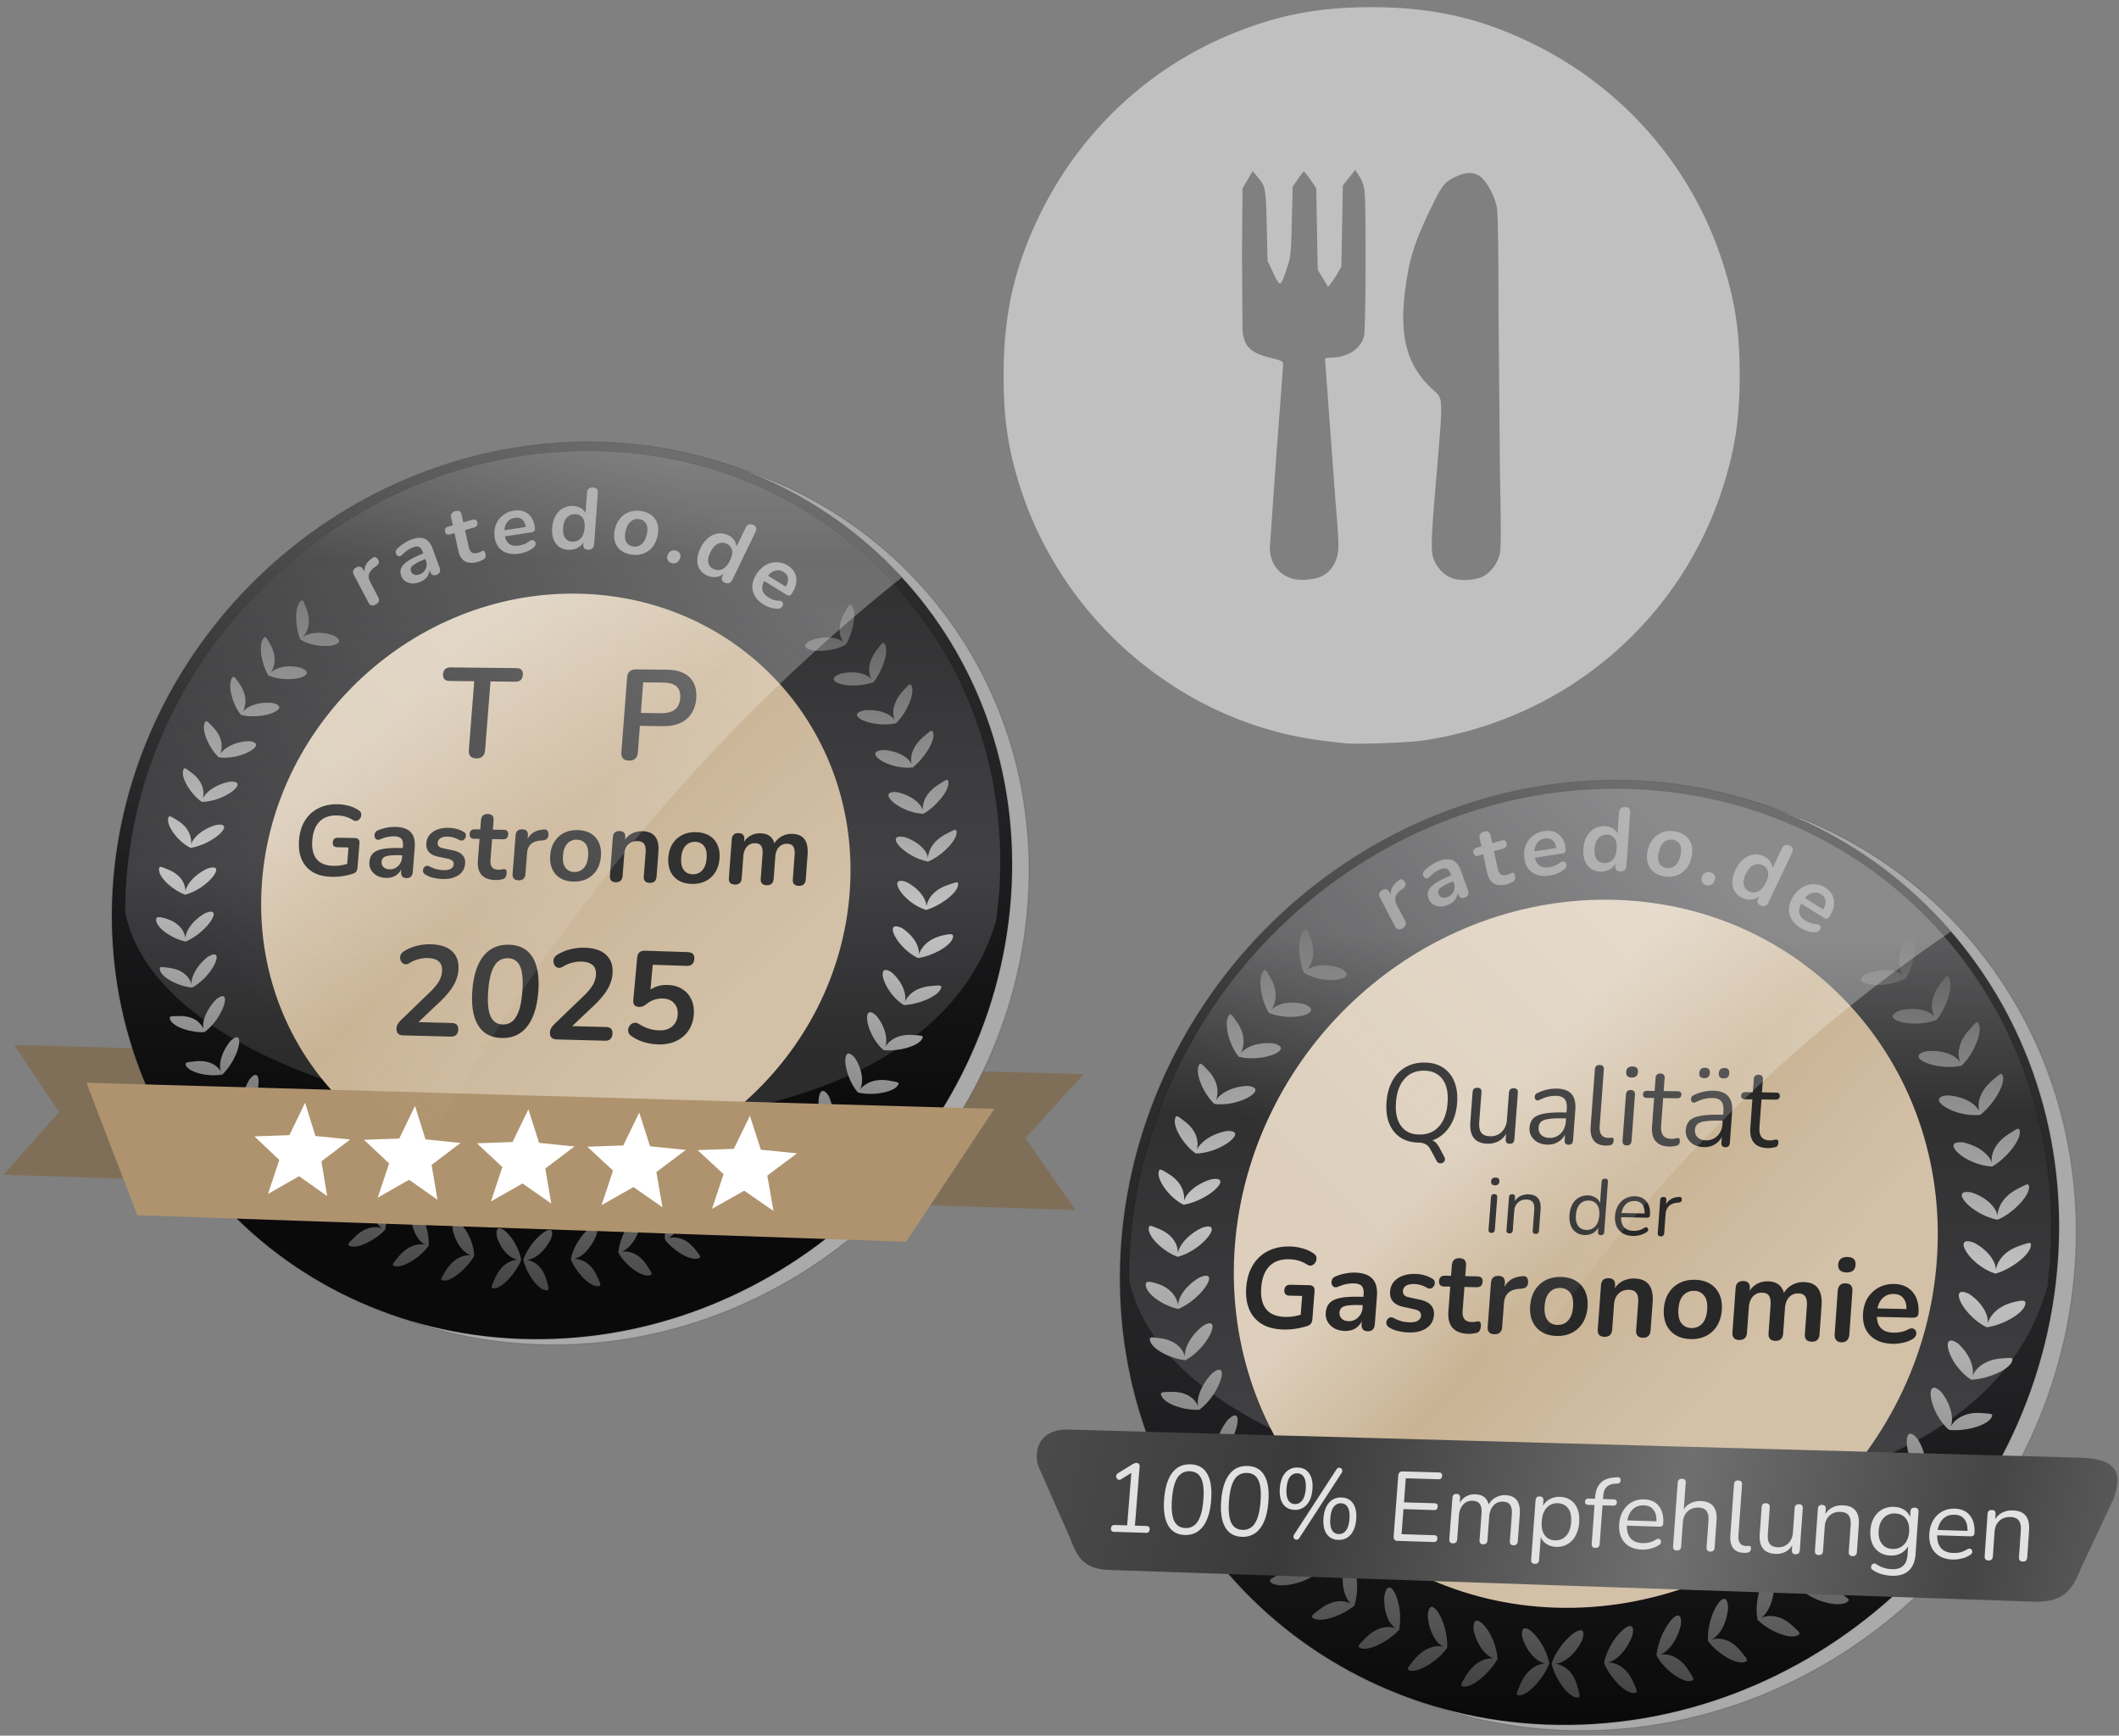
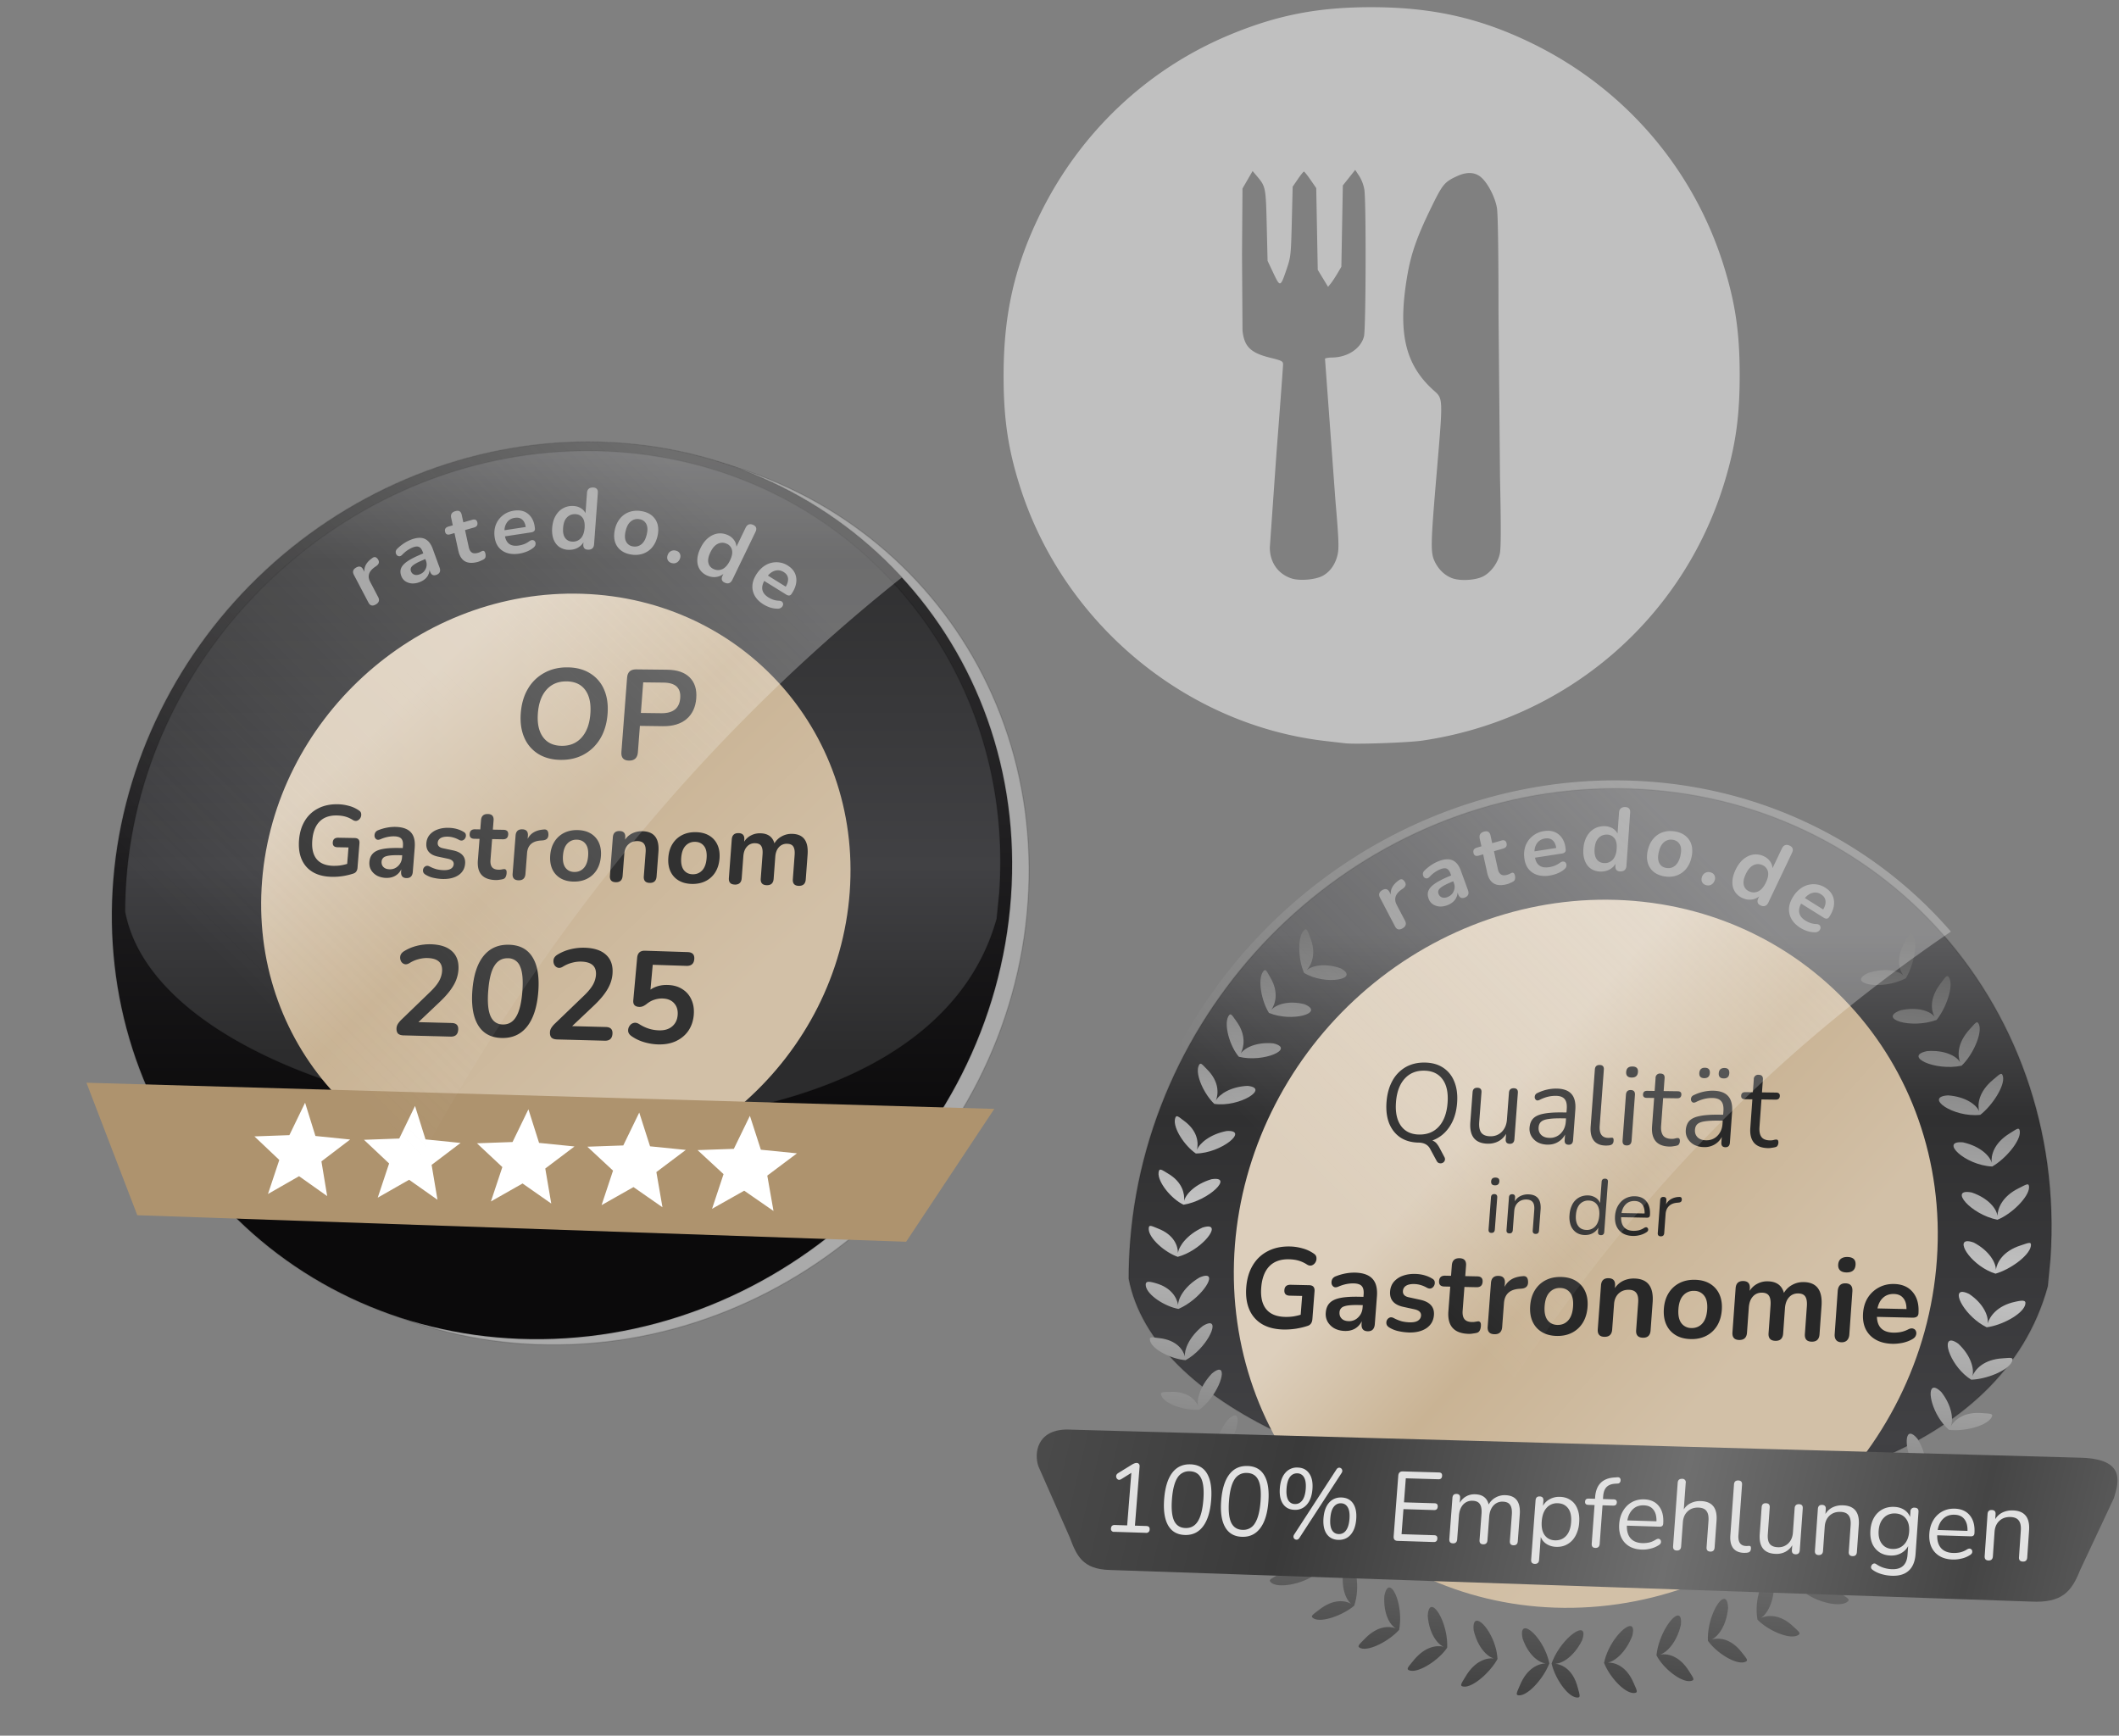
<svg xmlns="http://www.w3.org/2000/svg" width="793.701" height="650.079" viewBox="0 0 210 172">
  <rect x="0" y="0" width="210" height="172" fill="#808080" stroke="none" />
  <style>.B{stroke-opacity:.132}.C{stroke-linecap:round}.D{fill:#282828}.E{stroke-width:.116}</style>
  <defs>
    <linearGradient id="A" href="#W">
      <stop offset="0" stop-color="#333" />
      <stop offset=".565" stop-color="#212022" />
      <stop offset="1" stop-color="#0b0a0b" />
    </linearGradient>
    <linearGradient id="B" href="#W">
      <stop offset="0" stop-color="#5c5c5e" />
      <stop offset=".26" stop-color="#303031" />
      <stop offset=".719" stop-color="#414144" />
      <stop offset="1" stop-color="#2c2c2d" />
    </linearGradient>
    <linearGradient y2="111.46" x2="-148.248" y1="81.616" x1="-176.835" id="C" href="#D" />
    <linearGradient id="D" href="#W">
      <stop offset="0" stop-color="#ddcfbc" />
      <stop offset=".444" stop-color="#c9b394" />
      <stop offset="1" stop-color="#d2c0a7" />
    </linearGradient>
    <linearGradient y2="276.552" x2="-1239.895" y1="270.449" x1="-1252.051" id="E" href="#F" />
    <linearGradient id="F" href="#W">
      <stop offset="0" stop-color="#515151" />
      <stop offset="1" stop-color="#3a3a3a" />
    </linearGradient>
    <linearGradient y2="69.713" x2="-160.115" y1="138.959" x1="-165.696" id="G" href="#H" />
    <linearGradient id="H" href="#W">
      <stop offset="0" stop-color="#393939" />
      <stop offset=".592" stop-color="#c5c5c5" />
      <stop offset="1" stop-color="#5d5d5d" />
    </linearGradient>
    <linearGradient y2="61.215" x2="351.924" y1="40.456" x1="328.828" id="I" href="#D" />
    <linearGradient y2="17.625" x2="343.565" y1="90.109" x1="336.906" id="J" href="#H" />
    <linearGradient y2="86.9" x2="399.738" y1="57.614" x1="278.465" id="K" href="#W">
      <stop offset="0" stop-color="#fff" />
      <stop offset=".1" stop-color="#4d4d4d" />
      <stop offset=".311" stop-color="#3a3a3a" />
      <stop offset=".581" stop-color="#6f6f6f" />
      <stop offset=".792" stop-color="#454545" />
      <stop offset=".914" stop-color="#5f5f5f" />
      <stop offset="1" stop-color="#969696" />
    </linearGradient>
    <linearGradient href="#F" id="L" x1="-1252.051" y1="270.449" x2="-1239.895" y2="276.552" />
    <linearGradient id="M" x1="-140.259" y1="68.855" x2="-184.257" y2="113.296" href="#W">
      <stop offset="0" stop-color="#fff" stop-opacity=".294" />
      <stop offset="1" stop-color="#f1f1f1" stop-opacity="0" />
    </linearGradient>
    <linearGradient id="N" x1="359.457" y1="19.745" x2="327.052" y2="52.072" href="#W">
      <stop offset="0" stop-color="#fdfdfd" stop-opacity=".294" />
      <stop offset="1" stop-color="#fdfdfd" stop-opacity="0" />
    </linearGradient>
    <linearGradient href="#A" id="O" x1="-321.793" y1="53.876" x2="-321.793" y2="121.22" />
    <linearGradient href="#B" id="P" x1="-322.866" y1="51.35" x2="-322.866" y2="113.335" />
    <linearGradient id="Q" x1="-337.639" y1="73.698" x2="-318.816" y2="98.58" href="#W">
      <stop offset="0" stop-color="#fff" />
    </linearGradient>
    <linearGradient href="#A" id="R" x1="187.265" y1="22.394" x2="187.265" y2="89.536" />
    <linearGradient href="#B" id="S" x1="186.224" y1="19.785" x2="186.224" y2="82.221" />
    <linearGradient id="T" x1="185.728" y1="34.494" x2="185.728" y2="87.268" href="#W">
      <stop offset="0" stop-color="#fff" />
      <stop offset="1" stop-color="#575759" stop-opacity="0" />
    </linearGradient>
    <path id="U" d="M-117.65 99.334c-1.677 23.566-22.384 42.027-45.781 41.11-11.061-.433-21.212-5.245-28.255-13.32-6.978-8.001-10.363-18.586-9.462-29.458.899-10.839 5.991-21.16 14.191-28.748 8.239-7.625 18.998-11.918 29.963-11.906 23.191.024 41.011 18.911 39.344 42.322" />
-     <path id="V" d="M385.051 49.154c-1.608 23.626-22.132 42.139-45.383 41.228-10.993-.431-21.094-5.251-28.115-13.347-6.957-8.021-10.35-18.636-9.482-29.539.865-10.871 5.9-21.223 14.031-28.833 8.17-7.647 18.853-11.953 29.75-11.942 23.045.024 40.797 18.961 39.199 42.433" />
    <linearGradient id="W" gradientUnits="userSpaceOnUse" />
  </defs>
  <g transform="translate(0 -125)">
    <g transform="matrix(1.003 0 0 1.003 209.698 -15.515)">
      <g transform="matrix(1.062 0 0 1.062 17.435 123.773)">
-         <path d="M-211.969 112.584l99.526 2.714-5.438 5.956 4.686 6.693-99.756-3.285 5.159-5.836-4.177-6.243" fill="#806f58" />
        <g stroke="#000" class="C B">
          <g class="E">
            <use href="#U" fill="#aaa" paint-order="normal" />
            <use href="#U" x="-1.578" y="-0.526" fill="url(#O)" paint-order="normal" />
          </g>
          <path d="M-120.31 98.469l-.237 2.368c-8.106 29.235-76.918 21.43-81.102-.655a41.21 41.21 0 0 1 .141-3.324c1.814-21.925 20.864-39.575 42.959-39.543 22.549.032 39.863 18.399 38.239 41.153" fill="url(#P)" stroke-width=".113" paint-order="normal" />
        </g>
        <path d="M-135.423 98.427c-1.075 14.634-13.898 26.163-28.47 25.711-14.381-.447-24.976-12.422-23.847-26.709 1.125-14.23 13.485-25.655 27.789-25.578 14.492.078 25.553 11.906 24.535 26.481" fill="url(#Q)" paint-order="markers fill stroke" />
        <path d="M-134.225 98.361c-1.122 15.312-14.548 27.367-29.791 26.874-15.034-.487-26.087-13.027-24.88-27.959 1.202-14.87 14.142-26.79 29.09-26.681 15.155.111 26.695 12.513 25.581 27.76" fill="url(#C)" paint-order="normal" />
-         <path d="M-185.142 71.23c-.06-.022-.13.023-.233.136-.523.608-.43 2.435.042 3.505 1.821 1.096 4.784.515 3.097-.375-1.306-.473-2.416-.232-2.865.149.396-.439.845-1.376.293-2.742-.159-.413-.233-.637-.334-.673m50.924.4c-.111.036-.225.263-.456.682-.795 1.386-.476 2.351-.132 2.807-.408-.398-1.527-.666-2.962-.209-1.893.873 1.094 1.526 3.169.443.664-1.084 1.054-2.95.603-3.581-.089-.117-.154-.164-.221-.143m-54.387 3.007c-.063-.013-.125.042-.212.167-.437.671-.105 2.432.515 3.412 1.971.812 4.766-.007 2.995-.725-1.351-.343-2.4.032-2.795.471.333-.487.666-1.454-.076-2.713-.216-.382-.322-.59-.427-.612m57.474.543c-.114.019-.259.232-.548.618-.982 1.274-.786 2.271-.514 2.777-.344-.457-1.386-.864-2.854-.544-1.962.693.826 1.594 3.023.809.81-.99 1.443-2.788 1.09-3.484-.071-.13-.129-.187-.197-.175m-60.413 3.157c-.065-.005-.122.053-.197.185-.374.705.135 2.49.892 3.36 2.081.512 4.792-.668 2.923-1.117-1.396-.141-2.429.354-2.761.84.264-.525.488-1.532-.373-2.706-.252-.357-.377-.552-.485-.563m62.917.703c-.115.009-.279.207-.603.567-1.097 1.183-1.023 2.222-.829 2.768-.272-.507-1.28-1.042-2.77-.933-2.029.411.623 1.69 2.897 1.221.941-.873 1.766-2.695 1.483-3.428-.058-.137-.109-.2-.178-.195m-65.462 3.421c-.065.002-.115.071-.171.211-.275.745.489 2.362 1.33 3.149 2.132.304 4.726-1.335 2.797-1.504-1.414.064-2.374.701-2.66 1.214.215-.545.292-1.562-.733-2.587-.302-.313-.454-.487-.563-.482m67.493.884c-.115-.006-.304.167-.675.481-1.25 1.025-1.333 2.072-1.193 2.638-.221-.536-1.131-1.218-2.612-1.325-2.055.118.409 1.874 2.71 1.626 1.018-.783 2.089-2.425 1.918-3.199-.037-.146-.079-.217-.147-.222m-69.518 3.507c-.065.012-.104.086-.14.231-.168.77.801 2.237 1.754 2.884 2.173-.018 4.551-1.996 2.601-1.879-1.403.27-2.294 1.028-2.506 1.574.136-.566.092-1.567-1.077-2.421-.346-.262-.523-.411-.631-.39m70.96 1.075c-.111-.025-.324.122-.734.381-1.38.841-1.588 1.869-1.535 2.455-.138-.568-.959-1.377-2.398-1.701-2.036-.184.153 1.924 2.45 2.016 1.116-.632 2.385-2.11 2.331-2.91-.015-.151-.046-.228-.113-.243m-72.304 3.39c-.115-.024-.163.046-.192.242-.094.779 1.055 2.201 2.101 2.692 2.167-.345 4.299-2.439 2.357-2.129-1.379.407-2.174 1.249-2.307 1.815.051-.575-.11-1.569-1.364-2.298-.298-.18-.48-.298-.595-.322m73.013 1.258c-.127.021-.34.136-.686.311-1.452.705-1.786 1.722-1.822 2.315-.049-.588-.757-1.484-2.151-1.952-1.999-.389-.086 1.839 2.154 2.276 1.191-.464 2.645-1.886 2.671-2.693.001-.204-.039-.277-.166-.257m-68.971 3.499c-.126-.012-.305.016-.542.089-1.317.607-1.993 1.554-2.07 2.128-.003-.574-.307-1.521-1.667-2.045-.647-.263-.798-.353-.799.041.02.778 1.35 1.94 2.446 2.32 1.87-.491 3.517-2.451 2.631-2.533m63.914 1.24c-.949.048.476 2.128 2.378 2.711 1.226-.343 2.83-1.484 2.978-2.285.063-.407-.113-.32-.845-.075-1.531.484-2.006 1.445-2.102 2.036.011-.594-.554-1.595-1.852-2.273-.238-.086-.422-.121-.557-.114m-64.18 2.874c-.129.002-.306.05-.535.148-1.26.735-1.815 1.739-1.808 2.313-.087-.563-.515-1.47-1.929-1.851-.674-.194-.849-.129-.792.258.135.76 1.597 1.699 2.748 1.906 1.796-.765 3.22-2.801 2.316-2.773m63.798 1.359c-.949-.069.225 2.085 2.004 2.953 1.255-.157 2.965-1.057 3.232-1.833.124-.396-.053-.471-.804-.301-1.566.328-2.166 1.241-2.349 1.816.1-.59-.326-1.647-1.541-2.459-.227-.111-.406-.166-.542-.175m-63.554 2.619c-.128.021-.298.091-.513.221-1.152.911-1.575 1.983-1.512 2.552-.142-.549-.686-1.375-2.155-1.536-.702-.089-.873-.139-.778.239.209.739 1.816 1.513 2.99 1.604 1.727-.936 2.865-3.223 1.969-3.08m62.656 1.45c-.922-.19-.091 2.21 1.583 3.257 1.258-.032 3.091-.746 3.433-1.497.162-.384-.028-.342-.79-.285-1.585.094-2.294.914-2.533 1.471.158-.581-.118-1.703-1.189-2.694-.206-.144-.373-.225-.505-.252m-61.761 2.426c-.136-.021-.346.071-.64.311-1.02 1.066-1.315 2.192-1.171 2.741-.221-.519-.857-1.258-2.348-1.199-.715.016-.893-.007-.744.35.315.695 2.006 1.227 3.193 1.142 1.478-1.092 2.298-3.26 1.711-3.346m60.195 1.5c-.632.059-.118 2.32 1.265 3.519 1.24.153 3.117-.3 3.564-.997.216-.359.024-.344-.733-.4-1.57-.142-2.361.583-2.677 1.102.241-.556.112-1.725-.794-2.872-.271-.262-.478-.366-.624-.352m-1.967 3.84c-.628-.03-.342 2.218.839 3.615 1.193.336 3.179.05 3.69-.604.249-.338.057-.343-.686-.474-1.539-.297-2.424.336-2.811.808.318-.518.332-1.685-.451-2.921-.243-.288-.437-.417-.582-.424m-56.941-1.518c-.138-.001-.34.113-.612.381-.921 1.158-1.079 2.289-.857 2.808-.295-.477-1.035-1.138-2.526-.932-.716.087-.895.082-.712.421.383.659 2.206 1.043 3.38.784 1.322-1.293 1.926-3.46 1.327-3.462m1.719 3.507c-.14.016-.326.155-.56.458-.755 1.275-.758 2.415-.484 2.908-.342-.444-1.169-.986-2.63-.562-.703.191-.885.213-.652.52.477.591 2.298.673 3.451.299 1.202-1.412 1.481-3.688.875-3.623m52.86 1.495c-.623-.102-.694 2.235.337 3.748 1.148.453 3.072.484 3.668-.092.294-.3.106-.333-.603-.572-1.466-.522-2.42-.02-2.848.412.365-.486.546-1.65-.041-2.996-.196-.323-.369-.477-.513-.501m-50.71 1.742c-.136.034-.303.199-.493.532-.571 1.367-.431 2.509-.086 2.953-.406-.386-1.289-.815-2.689-.181-.676.293-.854.341-.577.609.562.51 2.374.338 3.473-.201.998-1.569.964-3.861.373-3.712m47.953 1.426c-.591-.188-.992 2.14-.204 3.799 1.058.621 2.921.915 3.591.431.332-.255.153-.316-.507-.659-1.361-.737-2.35-.357-2.834.01.429-.43.758-1.583.381-3.01-.145-.351-.291-.528-.427-.572m-45.167 1.541c-.158-.04-.353.13-.564.596-.44 1.413-.171 2.513.239 2.898-.462-.319-1.409-.64-2.753.13-.65.359-.825.424-.521.662.614.451 2.493.099 3.514-.599.709-1.564.56-3.569.085-3.687m41.805 1.299c-.509.09-.981 2.112-.496 3.744.944.777 2.837 1.263 3.547.847.353-.221.183-.3-.435-.709-1.272-.872-2.305-.61-2.834-.317.484-.363.938-1.462.706-2.924-.144-.486-.318-.671-.488-.641m-38.85 1.217c-.169-.022-.344.171-.487.661-.234 1.457.193 2.502.642 2.844-.495-.27-1.484-.445-2.715.514-.598.451-.762.542-.424.73.68.351 2.441-.285 3.398-1.078.56-1.623.095-3.608-.413-3.671m35.405 1.14c-.533.031-1.324 2.006-1.004 3.683.857.868 2.57 1.636 3.327 1.328.379-.167.223-.271-.322-.77-1.117-1.057-2.162-.948-2.713-.709.514-.314 1.119-1.343 1.108-2.832-.07-.505-.218-.711-.395-.701m-32.033 1.005c-.168.005-.321.22-.417.72-.093 1.469.461 2.42.959 2.689-.534-.192-1.535-.242-2.627.886-.532.533-.684.647-.319.782.731.244 2.388-.619 3.23-1.543.325-1.681-.321-3.551-.826-3.535m28.239.935c-.512-.05-1.464 1.789-1.396 3.504.712.99 2.27 1.979 3.056 1.786.396-.11.259-.236-.202-.813-.94-1.216-1.971-1.236-2.546-1.08.55-.236 1.265-1.155 1.4-2.643-.019-.511-.142-.738-.312-.754m-24.691.691c-.166.026-.286.255-.309.762.119 1.461.803 2.339 1.328 2.557-.555-.138-1.585-.038-2.572 1.19-.483.582-.623.711-.243.809.757.17 2.409-.88 3.117-1.916.082-1.704-.824-3.479-1.321-3.404m20.826.704c-.492-.11-1.685 1.609-1.867 3.323.554 1.089 2.063 2.264 2.859 2.149.401-.07.278-.21-.121-.831-.81-1.306-1.838-1.48-2.421-1.381.566-.181 1.396-1.015 1.745-2.473.056-.511-.03-.75-.194-.787m-16.912.447c-.254-.06-.416.163-.353.792.33 1.421 1.134 2.211 1.691 2.348-.574-.054-1.584.171-2.393 1.528-.399.646-.52.793-.126.833.782.055 2.219-1.212 2.83-2.31-.077-1.558-1.089-3.059-1.649-3.191m12.779.438c-.584.093-1.834 1.522-2.151 3.074.441 1.141 1.69 2.513 2.486 2.516.403-.012.303-.168.002-.843-.604-1.417-1.583-1.714-2.168-1.702.58-.097 1.512-.83 2.065-2.228.16-.625.033-.859-.233-.817m-8.757.189c-.251-.025-.381.22-.258.838.47 1.378 1.358 2.036 1.935 2.087-.582.033-1.555.374-2.167 1.833-.305.695-.406.859-.006.84.79-.061 2.041-1.496 2.491-2.669-.304-1.523-1.443-2.875-1.996-2.928m4.627.16c-.56.014-1.905 1.281-2.441 2.775.266 1.199 1.292 2.718 2.07 2.838.396.049.321-.122.124-.837-.385-1.497-1.303-1.907-1.877-1.982.582-.01 1.57-.602 2.252-1.942.219-.607.127-.86-.128-.853" fill="url(#G)" />
        <path d="M-205.24 116.098l84.464 2.434-8.2 12.359-71.532-2.467-4.732-12.327" fill="#ae936e" />
        <path d="M-182.845 126.643l-2.613-1.85-2.893 1.657 1.054-3.167-2.313-2.192 3.252-.117 1.46-3.016.962 3.094 3.232.329-2.673 2.033.534 3.228m10.262.343l-2.641-1.859-2.917 1.665 1.058-3.182-2.339-2.202 3.282-.117 1.468-3.03.976 3.109 3.263.331-2.695 2.042.545 3.244m10.587.353l-2.67-1.869-2.943 1.672 1.062-3.197-2.365-2.214 3.313-.117 1.477-3.045.991 3.125 3.295.333-2.717 2.052.556 3.26m10.348.345l-2.699-1.878-2.967 1.68 1.066-3.212-2.391-2.224 3.344-.118 1.485-3.059 1.006 3.14 3.327.335-2.739 2.061.567 3.276m10.332.344l-2.727-1.888-2.992 1.687 1.07-3.227-2.418-2.235 3.375-.118 1.494-3.073 1.021 3.155 3.359.337-2.761 2.071.578 3.291" paint-order="normal" fill="#fff" />
        <g transform="matrix(.742 0 0 .742 599.501 -127.976)">
-           <path d="M-1035.67 288.274c-.68-.01-.992-.366-.937-1.068l.675-8.605-3.1-.035c-.582-.007-.851-.296-.806-.868.044-.562.357-.839.94-.833l8.249.088c.586.006.857.291.813.855-.045.574-.36.858-.946.852l-3.111-.035-.673 8.611c-.055.702-.423 1.049-1.103 1.039" fill="url(#L)" />
          <path d="M-1025.113 288.46c-1.091-.016-2.03-.27-2.815-.762a4.49 4.49 0 0 1-1.733-2.041c-.38-.88-.524-1.905-.433-3.076.092-1.181.395-2.2.91-3.057a5.3 5.3 0 0 1 2.043-1.974c.849-.47 1.823-.7 2.924-.688s2.041.262 2.818.75a4.39 4.39 0 0 1 1.744 2.022c.384.87.532 1.893.442 3.068-.091 1.186-.395 2.214-.913 3.085-.517.86-1.202 1.524-2.054 1.993s-1.829.696-2.932.68m.136-1.761c1.038.014 1.875-.332 2.508-1.04s1-1.697 1.097-2.968c.098-1.281-.115-2.277-.639-2.988-.514-.71-1.295-1.071-2.343-1.083-1.037-.012-1.871.331-2.502 1.027s-.996 1.683-1.095 2.961c-.098 1.268.113 2.263.634 2.985s1.301 1.091 2.339 1.105" fill="url(#L)" />
          <path d="M-1016.526 288.553c-.689-.01-1.006-.368-.952-1.075l.713-9.334c.053-.694.429-1.038 1.128-1.03l3.893.042c1.251.013 2.194.334 2.828.963s.909 1.501.825 2.615-.491 1.985-1.22 2.608c-.728.613-1.718.911-2.97.895l-2.878-.038-.252 3.308c-.054.707-.425 1.055-1.115 1.045m1.49-5.975l2.554.032c1.489.019 2.283-.615 2.38-1.901.096-1.275-.6-1.92-2.089-1.937l-2.553-.029-.292 3.834" fill="url(#E)" />
        </g>
        <g fill="#313131">
          <path d="M-166.61 111.934c-.994-.026-1.724-.421-2.189-1.185-.465-.771-.642-1.853-.534-3.247.11-1.409.455-2.474 1.036-3.194s1.367-1.07 2.361-1.047c1.002.022 1.734.406 2.194 1.152.469.746.65 1.822.541 3.227s-.455 2.482-1.04 3.228c-.584.737-1.374 1.093-2.369 1.067m.098-1.257c.541.014.959-.227 1.252-.724.302-.496.494-1.28.577-2.349s.011-1.846-.214-2.331a1.18 1.18 0 0 0-1.137-.757c-.532-.012-.949.222-1.249.701-.299.472-.49 1.241-.574 2.309s-.013 1.857.21 2.366.601.771 1.134.785m14.438 1.854q-.638-.021-1.285-.211-.647-.191-1.169-.56-.273-.191-.31-.447-.024-.268.116-.482.141-.226.377-.291.249-.077.534.102.423.269.868.416.446.148.963.165.759.025 1.215-.349.47-.385.53-1.051.062-.678-.311-1.102-.371-.437-1.082-.46-.385-.012-.759.109-.372.109-.75.413-.117.093-.295.185-.176.079-.369.073-.614-.02-.56-.613l.359-3.957q.062-.678.736-.656l3.962.128q.674.022.616.663-.058.641-.733.619l-3.131-.101-.21 2.311q.682-.463 1.61-.433.807.026 1.365.396.571.358.841.986.282.616.209 1.427-.076.835-.507 1.464-.431.617-1.162.958-.718.329-1.67.298zm-23.645-.838c-.252-.007-.433-.067-.543-.182-.101-.122-.143-.294-.125-.517.011-.135.057-.265.138-.391a2.29 2.29 0 0 1 .34-.397l2.581-2.492c.394-.373.682-.712.864-1.019a2.22 2.22 0 0 0 .312-.948c.064-.811-.391-1.227-1.362-1.25a2.89 2.89 0 0 0-.814.101 2.97 2.97 0 0 0-.846.362c-.183.115-.347.147-.493.096a.54.54 0 0 1-.32-.294c-.067-.153-.082-.312-.045-.478.045-.166.158-.306.341-.421a4.17 4.17 0 0 1 1.176-.498c.435-.109.866-.159 1.292-.15.893.02 1.56.238 2.003.654.451.416.647 1.003.588 1.758a3.27 3.27 0 0 1-.483 1.459c-.274.464-.69.96-1.246 1.488l-1.99 1.886 3.096.08c.436.011.637.224.605.638-.034.43-.268.64-.704.628l-4.364-.115" />
          <path d="M-161.435 112.071c-.256-.007-.439-.068-.55-.183-.103-.123-.145-.296-.128-.52.01-.136.057-.267.138-.393a2.3 2.3 0 0 1 .343-.4l2.609-2.508c.398-.375.689-.717.873-1.025a2.22 2.22 0 0 0 .314-.955c.062-.816-.399-1.236-1.383-1.258a2.94 2.94 0 0 0-.825.101 3.01 3.01 0 0 0-.857.364c-.185.116-.351.148-.499.096s-.256-.15-.325-.296c-.068-.154-.084-.314-.047-.481.045-.167.16-.308.345-.424a4.21 4.21 0 0 1 1.191-.501 4.96 4.96 0 0 1 1.309-.151c.904.02 1.581.24 2.031.659.458.419.658 1.009.6 1.77-.039.513-.201 1.002-.486 1.469-.277.467-.696.966-1.259 1.498l-2.011 1.899 3.137.081c.441.011.646.226.615.643-.033.433-.27.644-.712.632l-4.421-.117m-20.959-15.129c-.72-.014-1.319-.163-1.795-.446-.47-.283-.814-.678-1.031-1.185s-.298-1.105-.243-1.793c.056-.694.236-1.29.54-1.787a3.02 3.02 0 0 1 1.237-1.152c.52-.271 1.128-.4 1.823-.389a4.12 4.12 0 0 1 1.024.147 2.9 2.9 0 0 1 .956.436c.129.083.198.193.205.33a.58.58 0 0 1-.085.372c-.071.117-.17.199-.298.247-.127.041-.261.017-.402-.072a2.62 2.62 0 0 0-.688-.31c-.235-.066-.501-.102-.796-.107-.689-.012-1.228.181-1.617.578-.383.397-.604.974-.665 1.73-.061.763.073 1.347.404 1.751s.854.613 1.568.627a4.27 4.27 0 0 0 .623-.035 4.75 4.75 0 0 0 .651-.146l.122-1.529-1.017-.019c-.32-.006-.468-.158-.445-.456.023-.292.195-.435.515-.429l1.525.027c.321.006.468.17.443.493l-.181 2.266c-.023.286-.149.467-.377.544-.279.094-.598.172-.955.234-.356.055-.704.08-1.043.073" />
          <path d="M-177.332 97.042a1.94 1.94 0 0 1-.867-.204c-.243-.136-.43-.314-.561-.535-.125-.221-.176-.468-.154-.741.027-.336.134-.599.323-.788.189-.196.481-.334.878-.414s.923-.114 1.579-.102l.325.006.016-.196c.025-.311-.026-.537-.151-.676s-.349-.212-.671-.218a2.95 2.95 0 0 0-.59.055 3.31 3.31 0 0 0-.667.212c-.154.066-.278.073-.373.021a.4.4 0 0 1-.184-.256.59.59 0 0 1 .047-.354c.059-.117.162-.203.308-.256a4.41 4.41 0 0 1 .836-.238 4.04 4.04 0 0 1 .73-.062c.662.012 1.142.176 1.44.493.298.311.422.79.37 1.438l-.177 2.244c-.032.399-.227.595-.587.588-.366-.007-.533-.21-.501-.609l.016-.206a1.42 1.42 0 0 1-.55.598c-.24.139-.519.205-.834.199m.305-.799c.303.006.562-.095.777-.303a1.18 1.18 0 0 0 .37-.798l.016-.206-.316-.006c-.582-.011-.991.028-1.227.117a.52.52 0 0 0-.373.479c-.016.205.041.375.173.508s.325.203.578.208m4.953.904a4.51 4.51 0 0 1-.842-.101 2.36 2.36 0 0 1-.778-.306c-.124-.077-.198-.169-.221-.276a.48.48 0 0 1 .034-.309.44.44 0 0 1 .222-.211c.103-.042.217-.03.342.035a3.22 3.22 0 0 0 .679.266 3.2 3.2 0 0 0 .638.078c.299.006.523-.04.674-.137a.52.52 0 0 0 .256-.408c.021-.262-.159-.434-.539-.517l-.918-.195c-.777-.164-1.139-.583-1.086-1.257.024-.299.125-.556.303-.772a1.75 1.75 0 0 1 .729-.493c.301-.113.641-.167 1.021-.16.547.01 1.026.14 1.436.391.113.065.175.153.185.266.017.107-.004.209-.062.308-.051.093-.128.16-.231.202-.103.036-.217.021-.342-.044a2.37 2.37 0 0 0-.543-.225 2.02 2.02 0 0 0-.499-.075c-.305-.005-.536.044-.693.147-.151.103-.234.242-.247.417-.022.274.142.446.492.515l.919.195c.399.082.693.225.883.429.196.204.281.474.254.812-.036.456-.241.812-.617 1.067-.375.249-.858.368-1.449.356m4.93.1c-1.211-.024-1.769-.636-1.676-1.836l.156-1.996-.486-.009c-.312-.006-.456-.155-.433-.449s.19-.437.502-.432l.486.009.067-.852c.031-.393.242-.587.635-.58.387.007.565.207.534.6l-.067.853.993.017c.312.006.457.155.434.449s-.191.438-.503.432l-.993-.018-.151 1.932c-.023.3.025.527.144.679s.326.232.619.237a1.28 1.28 0 0 0 .283-.023 1.79 1.79 0 0 1 .219-.033c.075-.005.136.021.182.079.046.051.063.158.05.321a.87.87 0 0 1-.092.337c-.045.093-.122.157-.231.193-.083.023-.191.043-.324.059-.133.022-.25.033-.35.031m2.112.022c-.4-.008-.585-.212-.554-.613l.276-3.549c.031-.394.237-.588.618-.581s.557.207.527.601l-.023.291c.267-.534.772-.826 1.517-.876.272-.027.411.129.416.468.006.333-.172.514-.532.546l-.208.015c-.776.061-1.192.449-1.247 1.163l-.151 1.945c-.031.401-.244.598-.638.59m5.114.12c-.478-.009-.885-.115-1.222-.316a1.88 1.88 0 0 1-.755-.844c-.166-.367-.231-.796-.193-1.285s.168-.91.39-1.264a2.22 2.22 0 0 1 .883-.813c.367-.188.789-.278 1.266-.27s.885.113 1.223.314a1.88 1.88 0 0 1 .758.843c.168.361.233.787.195 1.277s-.168.915-.391 1.276c-.223.354-.518.626-.885.813s-.79.277-1.268.268m.069-.895c.352.007.645-.113.878-.36.234-.253.37-.628.408-1.124.039-.502-.04-.878-.235-1.126-.195-.255-.468-.385-.82-.392a1.12 1.12 0 0 0-.877.361c-.232.241-.368.612-.407 1.114-.038.496.04.874.233 1.135.194.255.467.386.819.393m3.856.953c-.391-.008-.571-.213-.541-.615l.272-3.563c.03-.396.238-.59.622-.583s.562.208.532.604l-.015.198a1.72 1.72 0 0 1 .68-.592 2.05 2.05 0 0 1 .925-.192c1.094.019 1.593.661 1.497 1.927l-.173 2.286c-.031.403-.242.601-.635.593-.399-.008-.583-.213-.552-.616l.169-2.228c.027-.359-.022-.621-.149-.787-.12-.166-.323-.251-.607-.257-.347-.006-.634.099-.859.315-.218.21-.341.494-.368.853l-.158 2.066c-.031.403-.245.6-.643.592m7.094.158c-.483-.009-.894-.116-1.235-.318s-.595-.485-.765-.848c-.169-.369-.235-.8-.197-1.291s.168-.915.391-1.27.52-.628.89-.817.796-.279 1.278-.271.894.114 1.236.315.597.484.767.848.237.791.2 1.284-.168.92-.393 1.283a2.23 2.23 0 0 1-.893.817c-.371.188-.798.278-1.28.269m.068-.899c.356.007.651-.114.886-.362.236-.255.372-.631.41-1.13.038-.505-.042-.882-.239-1.132-.197-.256-.473-.387-.829-.394s-.651.115-.885.363c-.234.242-.37.615-.408 1.119-.038.498.042.878.238 1.141.197.256.473.388.828.395m3.915.957c-.395-.008-.578-.214-.547-.618l.268-3.581c.03-.398.239-.593.627-.586s.568.209.539.607l-.014.19a1.61 1.61 0 0 1 .627-.577 1.74 1.74 0 0 1 .878-.203c.702.012 1.14.324 1.312.935a1.73 1.73 0 0 1 .682-.653 1.87 1.87 0 0 1 .959-.23c1.056.019 1.538.664 1.444 1.938l-.17 2.301c-.03.406-.247.605-.651.597-.397-.008-.581-.215-.551-.62l.167-2.252c.026-.355-.015-.615-.125-.782-.103-.167-.295-.253-.577-.258a.95.95 0 0 0-.763.319c-.195.212-.307.511-.336.897l-.152 2.041c-.03.405-.243.604-.64.596-.403-.008-.589-.214-.559-.619l.167-2.249c.026-.354-.015-.614-.124-.781-.103-.166-.291-.252-.566-.257a.95.95 0 0 0-.762.319c-.195.212-.306.51-.335.896l-.152 2.039c-.03.405-.246.603-.648.595" />
        </g>
        <path d="M-178.317 71.604c-.303.175-.532.116-.685-.175l-1.355-2.58c-.15-.286-.081-.513.207-.679s.508-.107.659.18l.111.211c-.035-.489.215-.918.75-1.286.192-.14.364-.095.517.137s.098.433-.158.616l-.149.104c-.554.391-.695.845-.422 1.364l.743 1.414c.153.292.081.523-.218.695m4.156-2.113c-.266.113-.523.165-.769.156a1.29 1.29 0 0 1-.638-.202 1.01 1.01 0 0 1-.383-.504c-.095-.263-.1-.5-.014-.71s.272-.424.563-.626.703-.416 1.236-.642l.264-.112-.056-.153c-.089-.243-.208-.395-.357-.456s-.355-.035-.616.076c-.146.062-.297.146-.456.252a2.98 2.98 0 0 0-.463.399c-.101.105-.199.154-.293.149a.34.34 0 0 1-.237-.127.46.46 0 0 1-.086-.284c.007-.109.06-.21.159-.303a4 4 0 0 1 .591-.478c.202-.13.39-.233.566-.307.537-.228.981-.276 1.33-.143s.614.445.799.951l.639 1.755c.114.312.024.53-.267.653s-.502.032-.615-.28l-.059-.161a1.18 1.18 0 0 1-.234.648c-.145.191-.346.34-.602.449m-.032-.712a.94.94 0 0 0 .52-.507c.106-.236.112-.481.02-.734l-.059-.161-.256.109c-.472.2-.788.376-.947.528-.156.145-.2.31-.133.495a.5.5 0 0 0 .317.321c.153.053.332.037.538-.051m5.392-1.145c-1.015.287-1.629-.06-1.843-1.042l-.355-1.632-.407.116c-.261.074-.418-.009-.47-.249s.052-.397.313-.471l.407-.116-.151-.697c-.07-.321.06-.529.389-.623s.521.022.591.344l.152.697.831-.237c.262-.074.418.008.471.249s-.052.397-.314.472l-.831.236.344 1.579c.053.245.148.414.285.506s.328.103.574.033a1.16 1.16 0 0 0 .231-.09 1.63 1.63 0 0 1 .174-.082.18.18 0 0 1 .17.017c.051.029.091.11.12.243a.7.7 0 0 1 .005.292c-.015.086-.063.156-.146.212a1.98 1.98 0 0 1-.255.129c-.106.052-.2.089-.284.113m3.835-.76c-.444.067-.834.044-1.168-.071a1.63 1.63 0 0 1-.803-.582c-.196-.274-.31-.617-.344-1.028-.033-.4.021-.763.162-1.088a2.06 2.06 0 0 1 .639-.809c.285-.22.617-.358.997-.417.556-.085 1.009.021 1.359.32s.558.747.608 1.348c.016.195-.104.312-.362.351l-2.424.369c.132.679.561.963 1.289.852.139-.021.293-.061.462-.118a1.97 1.97 0 0 0 .483-.258c.133-.1.249-.142.348-.125s.17.057.215.136.063.172.04.282c-.018.104-.086.203-.203.295a2.37 2.37 0 0 1-.629.36c-.237.089-.459.15-.668.181m-.421-3.33c-.294.045-.525.171-.692.378a1.28 1.28 0 0 0-.269.777l1.974-.301c-.048-.318-.159-.549-.334-.693-.17-.15-.396-.203-.68-.16m5.058 2.977a1.59 1.59 0 0 1-.893-.25c-.246-.166-.43-.402-.552-.706-.122-.31-.168-.673-.137-1.09s.13-.782.297-1.081.386-.539.656-.705a1.77 1.77 0 0 1 .929-.248c.28 0 .528.061.745.184s.375.286.473.489l.138-1.884c.025-.337.204-.505.538-.505s.497.168.472.505l-.349 4.766c-.025.343-.205.514-.539.513s-.488-.172-.463-.515l.012-.169c-.129.214-.311.385-.546.513s-.495.184-.78.183m.339-.761c.301.001.551-.106.75-.32s.314-.54.345-.962c.032-.428-.037-.746-.204-.955-.167-.214-.402-.321-.703-.321a.98.98 0 0 0-.749.32c-.198.208-.313.526-.344.953s.036.743.203.962c.167.214.401.321.702.322m5.426 1.2c-.401-.064-.731-.202-.988-.413a1.59 1.59 0 0 1-.527-.808c-.092-.333-.091-.705.004-1.118a2.4 2.4 0 0 1 .493-1.032 1.94 1.94 0 0 1 .85-.589 2.23 2.23 0 0 1 1.102-.081c.402.063.731.2.989.411a1.58 1.58 0 0 1 .529.808c.094.328.094.699-.002 1.112s-.261.761-.496 1.042a1.94 1.94 0 0 1-.852.589 2.23 2.23 0 0 1-1.103.079m.174-.755c.296.047.558-.021.787-.204.23-.189.393-.492.49-.911.098-.424.081-.753-.051-.988a.83.83 0 0 0-.64-.43.96.96 0 0 0-.786.205c-.227.178-.39.479-.488.902s-.08.75.049.995a.83.83 0 0 0 .639.431m3.597 1.547a.55.55 0 0 1-.366-.282c-.065-.137-.067-.291-.007-.462.058-.166.156-.286.295-.361a.62.62 0 0 1 .48-.045c.18.05.299.143.359.279.066.132.071.281.013.447-.06.171-.16.296-.301.376s-.293.097-.473.047m3.335 1.181a1.53 1.53 0 0 1-.718-.577c-.16-.252-.238-.548-.233-.886s.105-.71.292-1.098.418-.702.685-.926.559-.372.868-.429a1.67 1.67 0 0 1 .943.112 1.43 1.43 0 0 1 .609.458c.151.2.232.416.244.648l.849-1.758c.152-.314.38-.408.685-.283s.389.349.237.663l-2.146 4.444c-.154.319-.383.415-.688.289s-.379-.349-.225-.668l.076-.157a1.39 1.39 0 0 1-.695.286 1.56 1.56 0 0 1-.781-.119m.6-.603c.275.114.543.106.806-.024.265-.135.493-.399.683-.793s.252-.73.179-.994a.84.84 0 0 0-.518-.574.93.93 0 0 0-.806.025c-.26.125-.487.387-.679.785s-.251.727-.183 1 .243.46.517.574m4.609 3.277c-.373-.232-.646-.504-.818-.814a1.71 1.71 0 0 1-.212-.999c.035-.352.175-.709.42-1.069.239-.351.517-.615.836-.792a1.99 1.99 0 0 1 1.006-.253 1.93 1.93 0 0 1 1.013.302c.468.29.734.672.797 1.145s-.079.977-.438 1.504c-.116.171-.283.189-.499.055l-2.038-1.266c-.349.644-.218 1.156.394 1.536a2.43 2.43 0 0 0 .42.202 1.79 1.79 0 0 0 .527.101c.164.003.277.044.34.122s.089.157.07.251-.066.182-.156.258a.5.5 0 0 1-.345.111c-.227.004-.461-.034-.702-.111a2.98 2.98 0 0 1-.614-.283m1.878-3.014c-.248-.153-.501-.199-.761-.137s-.497.218-.71.466l1.66 1.031c.174-.293.244-.556.209-.787-.027-.234-.159-.424-.398-.572" fill="#989898" />
        <path d="M-180.75 136.074a38.56 38.56 0 0 1-12.515-9.475c-6.978-8.001-10.363-18.586-9.462-29.458.899-10.839 5.991-21.16 14.191-28.748 8.239-7.625 18.998-11.918 29.963-11.906 11.704.012 22.04 4.829 29.194 12.607-23.245 18.518-39.383 41.458-51.371 66.98z" fill="url(#M)" paint-order="normal" />
      </g>
      <g transform="matrix(1.115 0 0 1.115 -433.373 210.265)">
        <g stroke="#000" class="C B">
          <g class="E">
            <use href="#V" fill="#aaa" paint-order="normal" />
            <use href="#V" x="-1.521" y="-0.507" fill="url(#R)" paint-order="normal" />
          </g>
          <path d="M382.861 48.633l-.232 2.4c-8.064 29.621-77.173 21.714-81.431-.661-.001-1.112.043-2.235.133-3.367 1.765-22.213 20.845-40.096 43.029-40.066 22.64.031 40.072 18.639 38.501 41.694" fill="url(#S)" stroke-width=".114" paint-order="normal" />
        </g>
-         <path d="M367.887 48.547c-1.051 14.965-14.023 26.751-28.79 26.274-7.021-.227-13.499-3.259-18.023-8.408-4.497-5.118-6.707-11.923-6.163-18.929.542-6.993 3.785-13.65 9.029-18.527 5.26-4.893 12.125-7.617 19.108-7.562 14.683.117 25.886 12.249 24.839 27.153" fill="url(#T)" paint-order="normal" />
        <path d="M372.809 48.651c-1.225 17.615-16.505 31.466-33.873 30.868-8.244-.284-15.84-3.861-21.138-9.914-5.261-6.011-7.84-13.991-7.198-22.202.64-8.192 4.438-15.991 10.576-21.712 6.161-5.741 14.206-8.949 22.396-8.901 17.253.101 30.456 14.333 29.237 31.862" fill="url(#I)" paint-order="normal" />
        <path d="M316.915 19.415c-.063-.023-.137.024-.244.144-.548.645-.446 2.581.053 3.714 1.915 1.16 5.025.542 3.251-.4-1.373-.5-2.538-.244-3.008.16.414-.466.884-1.458.301-2.906-.168-.437-.247-.674-.352-.713m53.532.382c-.117.038-.235.279-.478.724-.832 1.471-.493 2.495-.131 2.978-.431-.422-1.609-.705-3.118-.219-1.989.927 1.155 1.618 3.336.468.696-1.151 1.1-3.13.624-3.799-.094-.124-.163-.174-.233-.151m-57.159 3.231c-.066-.014-.131.044-.222.177-.457.711-.105 2.578.55 3.615 2.072.859 5.004-.011 3.143-.771-1.419-.362-2.52.036-2.934.501.349-.516.696-1.541-.087-2.875-.228-.404-.34-.625-.45-.648m60.419.533c-.12.021-.272.246-.575.656-1.029 1.352-.82 2.41-.533 2.947-.364-.485-1.462-.916-3.006-.575-2.063.737.874 1.691 3.184.856.849-1.051 1.51-2.959 1.137-3.698-.075-.138-.136-.198-.208-.186m-63.495 3.391c-.068-.005-.128.057-.206.196-.391.747.148 2.638.945 3.56 2.186.541 5.03-.711 3.067-1.185-1.466-.149-2.549.377-2.897.892.276-.556.508-1.624-.398-2.867-.265-.378-.398-.585-.51-.596m66.143.704c-.121.01-.293.219-.633.602-1.151 1.257-1.07 2.359-.864 2.937-.288-.538-1.351-1.105-2.919-.988-2.135.438.661 1.792 3.053 1.294.988-.926 1.85-2.86 1.551-3.638-.061-.146-.115-.212-.188-.207m-68.804 3.668c-.069.002-.12.075-.179.223-.286.79.52 2.503 1.404 3.337 2.239.321 4.958-1.417 2.933-1.596-1.484.068-2.49.744-2.79 1.288.224-.577.303-1.655-.776-2.741-.318-.331-.478-.516-.592-.511m70.955.899c-.121-.006-.32.177-.709.51-1.313 1.088-1.397 2.2-1.248 2.801-.234-.568-1.194-1.292-2.754-1.404-2.162.126.436 1.988 2.858 1.724 1.07-.832 2.192-2.574 2.009-3.396-.039-.155-.083-.23-.156-.235m-73.07 3.755c-.068.013-.109.091-.146.245-.174.816.846 2.37 1.848 3.056 2.281-.02 4.773-2.118 2.726-1.992-1.472.287-2.405 1.091-2.627 1.669.142-.6.093-1.66-1.137-2.565-.364-.278-.55-.435-.663-.413m74.602 1.107c-.117-.026-.34.13-.772.405-1.45.893-1.667 1.984-1.609 2.607-.147-.603-1.014-1.461-2.53-1.804-2.144-.195.167 2.042 2.585 2.139 1.173-.671 2.504-2.241 2.445-3.089-.016-.16-.049-.242-.119-.258m-76.002 3.625c-.121-.025-.171.048-.201.257-.096.825 1.113 2.332 2.212 2.852 2.274-.366 4.507-2.586 2.47-2.257-1.446.431-2.279 1.324-2.417 1.924.052-.609-.119-1.663-1.437-2.435-.313-.191-.505-.316-.626-.341m76.762 1.308c-.133.023-.358.144-.722.33-1.526.749-1.875 1.828-1.911 2.458-.054-.624-.802-1.574-2.271-2.071-2.106-.412-.085 1.952 2.275 2.415 1.252-.493 2.779-2.003 2.804-2.859 0-.216-.042-.295-.176-.272m-72.508 3.732c-.133-.013-.32.017-.568.095-1.381.644-2.088 1.647-2.168 2.255-.005-.609-.326-1.612-1.755-2.167-.68-.278-.838-.374-.838.044.023.824 1.422 2.055 2.574 2.458 1.962-.52 3.686-2.598 2.756-2.685m67.198 1.299c-.999.051.507 2.259 2.512 2.878 1.29-.364 2.975-1.576 3.129-2.426.065-.432-.119-.339-.89-.08-1.611.515-2.108 1.535-2.208 2.162.01-.63-.588-1.693-1.956-2.412-.251-.091-.444-.128-.587-.121m-67.467 3.061c-.135.002-.321.053-.562.157-1.321.779-1.901 1.843-1.893 2.452-.093-.597-.544-1.558-2.029-1.962-.708-.206-.892-.137-.831.273.144.805 1.681 1.801 2.89 2.02 1.884-.811 3.373-2.97 2.425-2.94m67.078 1.432c-1-.073.243 2.213 2.119 3.135 1.321-.167 3.119-1.122 3.398-1.946.129-.421-.058-.5-.847-.32-1.648.349-2.277 1.318-2.468 1.928.104-.627-.348-1.749-1.63-2.61-.239-.117-.428-.176-.571-.186m-66.812 2.785c-.134.022-.313.096-.538.235-1.207.966-1.648 2.102-1.581 2.705-.15-.582-.724-1.457-2.266-1.629-.737-.095-.917-.147-.817.253.221.784 1.91 1.604 3.143 1.7 1.811-.992 3-3.417 2.059-3.265m65.879 1.535c-.971-.202-.089 2.346 1.677 3.458 1.325-.034 3.252-.792 3.61-1.589.169-.408-.031-.363-.832-.302-1.669.1-2.413.97-2.663 1.561.165-.617-.129-1.808-1.26-2.86-.217-.153-.394-.238-.532-.267m-64.929 2.574c-.142-.022-.363.075-.671.33-1.069 1.13-1.376 2.323-1.223 2.906-.233-.55-.902-1.334-2.468-1.271-.751.017-.937-.008-.78.371.333.737 2.109 1.301 3.355 1.211 1.549-1.158 2.405-3.456 1.788-3.548m63.292 1.594c-.665.062-.117 2.463 1.342 3.736 1.306.162 3.281-.318 3.749-1.058.226-.381.024-.366-.773-.425-1.653-.15-2.484.618-2.816 1.17.252-.59.113-1.832-.845-3.049-.287-.278-.505-.388-.658-.374m-2.059 4.076c-.662-.032-.353 2.354.894 3.838 1.257.357 3.347.054 3.883-.64.261-.359.059-.364-.723-.503-1.622-.316-2.551.357-2.957.857.333-.55.344-1.789-.483-3.101-.257-.306-.461-.443-.614-.451m-59.872-1.618c-.145-.001-.357.12-.642.404-.964 1.227-1.128 2.427-.892 2.977-.311-.506-1.09-1.207-2.654-.989-.751.092-.94.087-.746.447.403.698 2.318 1.106 3.551.831 1.385-1.37 2.013-3.668 1.384-3.67m1.814 3.719c-.147.017-.342.165-.587.486-.79 1.352-.79 2.56-.501 3.083-.36-.471-1.23-1.046-2.763-.597-.738.203-.928.226-.684.551.502.627 2.415.714 3.625.318 1.259-1.497 1.547-3.91.91-3.841m55.582 1.597c-.656-.108-.724 2.372.366 3.979 1.21.481 3.235.514 3.862-.096.308-.318.111-.353-.636-.608-1.545-.555-2.547-.022-2.997.437.383-.516.57-1.752-.052-3.181-.207-.343-.39-.507-.542-.531m-53.316 1.836c-.143.036-.318.211-.516.564-.596 1.449-.446 2.66-.083 3.131-.427-.41-1.356-.865-2.825-.192-.709.311-.896.362-.605.645.592.541 2.494.36 3.647-.212 1.044-1.663 1.003-4.094.382-3.936m50.423 1.527c-.623-.2-1.038 2.272-.204 4.033 1.116.66 3.078.973 3.782.459.349-.27.161-.335-.535-.7-1.435-.783-2.475-.38-2.983.009.451-.456.793-1.681.392-3.195-.153-.372-.307-.561-.451-.607m-47.489 1.621c-.166-.042-.371.138-.591.632-.459 1.499-.173 2.665.258 3.074-.486-.338-1.482-.679-2.891.136-.682.38-.865.45-.546.702.646.478 2.619.106 3.69-.633.741-1.659.58-3.785.08-3.911m43.959 1.393c-.536.095-1.027 2.242-.511 3.974.996.825 2.99 1.343 3.735.901.371-.235.192-.318-.46-.752-1.341-.927-2.428-.648-2.983-.338.509-.385.983-1.551.735-3.104-.153-.516-.337-.712-.516-.68m-40.848 1.276c-.178-.023-.361.181-.51.701-.242 1.545.209 2.654.681 3.017-.521-.287-1.56-.473-2.851.544-.627.478-.799.574-.444.774.715.373 2.564-.301 3.567-1.142.584-1.721.091-3.827-.444-3.894m37.23 1.224c-.56.033-1.387 2.128-1.046 3.909.905.922 2.709 1.738 3.505 1.412.398-.177.234-.288-.341-.817-1.179-1.123-2.278-1.008-2.857-.754.54-.333 1.173-1.425 1.158-3.006-.075-.536-.231-.755-.418-.744m-33.681 1.053c-.177.005-.337.233-.436.764-.094 1.559.491 2.567 1.015 2.853-.562-.204-1.614-.258-2.759.939-.558.565-.717.686-.333.83.768.26 2.508-.655 3.39-1.635.337-1.783-.347-3.767-.877-3.751m29.695 1.005c-.539-.053-1.535 1.898-1.458 3.718.752 1.051 2.394 2.102 3.221 1.897.416-.116.272-.251-.215-.863-.992-1.292-2.077-1.314-2.682-1.148.578-.251 1.327-1.225 1.466-2.804-.021-.543-.151-.783-.331-.801m-25.962.722c-.174.027-.3.271-.323.809.129 1.55.85 2.482 1.403 2.714-.583-.147-1.666-.041-2.7 1.262-.506.618-.653.754-.253.858.796.181 2.529-.933 3.271-2.031.082-1.808-.876-3.691-1.398-3.612m21.9.758c-.518-.117-1.768 1.707-1.954 3.526.586 1.156 2.177 2.405 3.013 2.283.422-.074.292-.223-.13-.882-.856-1.387-1.938-1.572-2.551-1.467.595-.192 1.465-1.076 1.828-2.624.058-.542-.034-.797-.207-.835m-17.783.466c-.268-.064-.437.173-.369.84.351 1.508 1.198 2.347 1.784 2.492-.604-.058-1.664.18-2.511 1.62-.417.685-.545.841-.13.884.822.059 2.33-1.285 2.969-2.45-.085-1.654-1.153-3.247-1.742-3.387m13.438.471c-.614.098-1.925 1.615-2.254 3.261.467 1.211 1.784 2.668 2.621 2.672.424-.012.318-.178-.001-.895-.639-1.505-1.67-1.82-2.285-1.807.61-.102 1.588-.88 2.166-2.364.167-.663.032-.911-.247-.867m-9.208.196c-.264-.027-.401.233-.269.889.498 1.462 1.433 2.161 2.04 2.216-.612.035-1.634.396-2.273 1.943-.318.738-.424.911-.004.891.83-.065 2.142-1.586 2.612-2.831-.324-1.617-1.525-3.052-2.106-3.108m4.865.172c-.589.015-1.999 1.359-2.559 2.944.283 1.273 1.366 2.885 2.185 3.013.417.052.337-.129.128-.888-.409-1.589-1.375-2.025-1.98-2.104.612-.01 1.65-.638 2.363-2.059.229-.645.131-.912-.137-.905" fill="url(#J)" />
        <path d="M295.722 63.738l89.944 2.501c3.759.139 3.313 2.035 2.832 3.568l-3.006 6.403c-.746 1.881-1.591 2.924-4.373 2.772l-81.624-2.799c-2.413-.069-2.93-1.292-3.524-2.873l-2.78-6.301c-.399-1.123-.165-3.25 2.531-3.271" fill="url(#K)" />
        <path d="M329.153 39.57c.069.119.083.228.043.326a.35.35 0 0 1-.191.213.4.4 0 0 1-.293.025c-.102-.021-.184-.095-.246-.221l-.554-1.023c-.191-.377-.536-.569-1.033-.577-.633-.01-1.173-.163-1.622-.458-.442-.301-.771-.719-.988-1.252-.211-.533-.288-1.162-.233-1.887s.229-1.35.52-1.875a3.1 3.1 0 0 1 1.166-1.21c.492-.281 1.058-.418 1.696-.41.645.008 1.19.159 1.633.452a2.57 2.57 0 0 1 .993 1.241c.219.527.301 1.154.247 1.881-.064.845-.293 1.557-.686 2.134-.387.571-.89.97-1.509 1.197a.91.91 0 0 1 .351.232 2.32 2.32 0 0 1 .305.458l.4.755m-2.219-1.973c.73.011 1.314-.229 1.753-.72s.692-1.186.76-2.083-.08-1.593-.444-2.089c-.363-.502-.909-.758-1.639-.767-.716-.009-1.293.232-1.73.723-.437.485-.689 1.174-.758 2.069-.068.889.079 1.588.44 2.097.362.503.901.76 1.617.771m6.092.812c-1.136-.018-1.656-.66-1.56-1.925l.199-2.635c.02-.269.16-.401.419-.398.266.004.389.14.368.408l-.198 2.626c-.032.426.029.743.182.948.16.206.425.312.795.318.403.006.741-.123 1.015-.389.274-.272.428-.634.462-1.088l.179-2.383c.02-.269.163-.402.43-.398.26.004.38.14.36.409l-.307 4.108c-.021.276-.158.412-.412.408-.26-.004-.38-.144-.359-.42l.035-.463c-.171.287-.399.507-.684.66a1.88 1.88 0 0 1-.923.212m5.287.085c-.326-.005-.615-.072-.867-.201a1.47 1.47 0 0 1-.566-.542 1.27 1.27 0 0 1-.169-.753c.026-.348.135-.623.326-.824.198-.201.505-.341.922-.421.424-.086.995-.124 1.713-.113l.313.004.023-.306c.03-.408-.033-.702-.189-.882-.15-.186-.407-.282-.773-.287a2.9 2.9 0 0 0-.701.079c-.233.056-.478.148-.735.276-.115.058-.211.069-.286.035-.069-.04-.116-.1-.143-.18-.02-.086-.013-.171.019-.256a.39.39 0 0 1 .211-.204c.291-.141.579-.242.864-.304a3.72 3.72 0 0 1 .819-.088c.613.008 1.056.166 1.327.472.278.307.394.779.346 1.418l-.198 2.677c-.02.277-.152.413-.394.409-.255-.004-.372-.144-.352-.421l.036-.484a1.61 1.61 0 0 1-.628.663c-.267.161-.573.238-.919.233m.172-.6a1.32 1.32 0 0 0 .99-.39c.269-.273.419-.62.45-1.041l.022-.296-.304-.004c-.529-.008-.948.012-1.259.061-.303.042-.522.124-.655.247-.126.117-.197.28-.213.491-.02.27.055.491.225.665.176.174.424.263.744.268m4.973.68c-.472-.007-.822-.155-1.05-.442-.227-.294-.321-.714-.28-1.261l.372-5.037c.02-.27.161-.403.423-.4.268.003.393.14.373.41l-.367 4.98c-.052.705.2 1.062.758 1.071.059.001.112-.002.158-.007a.95.95 0 0 1 .138-.008c.073-.006.121.012.144.052.03.04.04.12.032.238-.016.224-.137.351-.363.381-.053.012-.11.018-.169.017a1.55 1.55 0 0 1-.168.007m2.302-6.027c-.348-.004-.509-.172-.485-.501.024-.323.209-.482.557-.478s.51.168.486.491c-.024.33-.21.492-.558.488m-.442 6.016c-.263-.004-.383-.151-.362-.442l.297-4.047c.021-.283.162-.423.425-.42.269.004.393.147.373.431l-.297 4.048c-.021.291-.167.434-.436.429m3.82.101c-.567-.009-.98-.164-1.242-.466-.261-.308-.37-.747-.329-1.315l.185-2.526-.661-.009c-.23-.003-.337-.11-.322-.321.015-.205.137-.305.367-.302l.661.009.083-1.138a.38.38 0 0 1 .434-.401c.263.004.385.14.365.411l-.083 1.139 1.244.017c.231.003.338.107.324.312-.015.211-.138.316-.369.312l-1.245-.017-.179 2.447c-.028.377.03.665.174.866.144.194.394.294.75.299a1.11 1.11 0 0 0 .319-.035.81.81 0 0 1 .23-.036c.06-.006.108.015.144.062s.05.127.042.239a.5.5 0 0 1-.065.218.26.26 0 0 1-.158.137c-.081.025-.188.047-.322.064a1.72 1.72 0 0 1-.349.034m3.047.048c-.33-.005-.623-.073-.878-.203-.248-.136-.439-.318-.575-.546s-.193-.48-.173-.758c.026-.351.135-.627.328-.829.2-.202.51-.343.933-.423.429-.087 1.008-.125 1.735-.114l.317.004.022-.308c.03-.411-.035-.706-.194-.887-.152-.188-.413-.284-.783-.289-.231-.003-.468.023-.71.08a3.55 3.55 0 0 0-.744.278c-.117.058-.213.07-.29.036a.32.32 0 0 1-.145-.181.43.43 0 0 1 .019-.258c.04-.092.111-.161.213-.206a3.93 3.93 0 0 1 .874-.306c.295-.062.572-.092.829-.088.621.008 1.07.167 1.345.475.282.309.4.784.354 1.427l-.194 2.694c-.02.278-.153.416-.398.412-.258-.004-.377-.145-.357-.424l.035-.487a1.62 1.62 0 0 1-.634.667 1.72 1.72 0 0 1-.93.234m.173-.604a1.34 1.34 0 0 0 1.001-.392c.271-.274.423-.624.453-1.048l.022-.298-.308-.004c-.536-.008-.96.012-1.275.061-.307.042-.528.125-.663.249-.127.117-.199.282-.214.494-.02.271.057.494.229.669.179.175.43.265.754.27m1.568-5.484c-.317-.004-.465-.158-.443-.463.023-.311.192-.464.51-.46.304.004.445.161.423.472-.022.304-.185.455-.489.451m-1.734-.023c-.31-.004-.454-.158-.432-.462.023-.311.189-.464.499-.46s.454.161.432.472c-.022.304-.188.454-.499.45m5.671 6.199c-.571-.009-.988-.165-1.252-.468-.263-.31-.374-.75-.333-1.32l.182-2.536-.666-.009c-.232-.003-.34-.111-.325-.323.015-.205.138-.306.37-.303l.666.009.082-1.143a.38.38 0 0 1 .437-.402c.265.004.388.141.369.413l-.082 1.143 1.254.017c.232.003.341.108.327.313-.015.212-.139.317-.372.314l-1.254-.017-.177 2.457c-.027.378.032.668.177.869.145.195.398.295.756.301.126.002.233-.01.322-.035s.166-.037.232-.036c.06-.006.109.015.145.062s.051.127.043.24a.5.5 0 0 1-.066.218.26.26 0 0 1-.16.137 2.04 2.04 0 0 1-.324.065c-.128.025-.245.036-.352.034" class="D" />
        <path d="M299.916 72.803a.26.26 0 0 1-.294-.321c.016-.196.129-.29.342-.284l1.089.035.369-4.655-.901.561c-.094.055-.179.07-.255.044-.07-.031-.122-.081-.156-.152a.34.34 0 0 1-.024-.226c.023-.08.082-.15.176-.211l1.218-.751a1.6 1.6 0 0 1 .218-.106.52.52 0 0 1 .205-.037c.078.002.14.03.187.083s.074.123.066.227l-.415 5.244 1.007.032c.213.007.311.108.296.304a.29.29 0 0 1-.344.301l-2.784-.089m6.249.279c-.679-.022-1.175-.307-1.486-.855s-.426-1.329-.346-2.344.318-1.79.713-2.31.932-.77 1.611-.75c.685.02 1.181.3 1.488.842.313.536.43 1.315.35 2.337s-.321 1.797-.723 2.323c-.396.526-.932.778-1.606.757m.048-.615c.472.015.836-.179 1.093-.582.263-.409.428-1.043.496-1.904.068-.866.005-1.502-.189-1.907-.193-.411-.528-.623-1.006-.637a1.2 1.2 0 0 0-1.1.574c-.256.397-.418 1.025-.485 1.884s-.006 1.5.186 1.923c.198.417.533.633 1.004.648m5.015.778c-.683-.022-1.18-.307-1.493-.857s-.43-1.332-.35-2.35.318-1.795.714-2.316.935-.772 1.617-.752c.688.02 1.187.301 1.496.844.315.537.433 1.318.353 2.343s-.321 1.801-.724 2.329-.935.78-1.613.759m.048-.617a1.18 1.18 0 0 0 1.098-.583c.264-.41.429-1.046.496-1.909s.004-1.505-.191-1.911c-.194-.412-.531-.624-1.011-.638a1.2 1.2 0 0 0-1.104.576c-.257.398-.419 1.027-.486 1.889s-.004 1.504.189 1.928c.199.418.536.635 1.009.65m5.044.708c-.058.091-.125.144-.2.159a.27.27 0 0 1-.21-.042c-.06-.037-.098-.093-.115-.169s.004-.16.062-.251l3.735-5.748c.058-.091.125-.145.2-.16s.142-.002.202.041c.06.037.098.093.115.169.023.076.005.16-.053.251l-3.736 5.749m-.439-2.482c-.453-.014-.794-.19-1.023-.528s-.321-.802-.275-1.393.208-1.044.488-1.361a1.33 1.33 0 0 1 1.099-.464c.447.013.786.188 1.016.526.236.332.331.794.285 1.386s-.211 1.049-.498 1.371a1.32 1.32 0 0 1-1.092.463m.04-.513c.261.008.476-.099.647-.32.171-.227.274-.567.309-1.019s-.016-.793-.151-1.024a.67.67 0 0 0-.594-.357.76.76 0 0 0-.655.32c-.165.222-.264.558-.299 1.01s.012.796.141 1.032a.68.68 0 0 0 .602.358m3.835 3.175c-.449-.014-.792-.191-1.028-.531-.23-.339-.323-.805-.277-1.397.045-.586.208-1.041.489-1.364.287-.323.654-.478 1.104-.464s.798.19 1.028.529.324.802.279 1.389c-.045.593-.209 1.051-.49 1.375s-.65.478-1.105.463m.039-.514a.74.74 0 0 0 .649-.32c.171-.228.274-.568.309-1.022s-.016-.796-.152-1.027-.329-.351-.597-.359c-.261-.008-.478.099-.648.321s-.265.559-.3 1.012c-.035.459.012.804.143 1.035a.68.68 0 0 0 .596.36m5.23.605c-.257-.008-.376-.143-.356-.406l.408-5.37c.02-.262.158-.389.415-.381l3.191.093c.2.006.293.108.278.306-.015.204-.123.303-.324.297l-2.892-.085-.162 2.13 2.712.082c.201.006.293.108.278.306-.015.204-.123.303-.324.297l-2.712-.083-.168 2.219 2.893.092c.201.006.293.109.278.307-.015.204-.123.303-.324.297l-3.193-.102m4.895.218c-.23-.007-.335-.134-.317-.379l.275-3.65c.018-.239.139-.355.363-.349.23.007.335.13.317.369l-.032.42a1.46 1.46 0 0 1 .569-.571c.234-.133.501-.196.8-.187.655.02 1.053.321 1.194.905a1.54 1.54 0 0 1 .608-.614 1.61 1.61 0 0 1 .873-.211c.934.028 1.359.603 1.275 1.727l-.175 2.353c-.018.246-.146.365-.382.358s-.337-.134-.319-.38l.173-2.317c.029-.392-.019-.681-.143-.866-.119-.191-.333-.291-.645-.301a1.04 1.04 0 0 0-.839.344c-.219.24-.345.563-.376.973l-.157 2.105c-.018.246-.146.365-.382.357-.23-.007-.336-.134-.318-.379l.173-2.314c.029-.391-.018-.68-.143-.865-.118-.191-.333-.291-.643-.3a1.05 1.05 0 0 0-.846.343c-.214.239-.336.563-.366.972l-.158 2.102c-.018.245-.145.364-.381.357m7.258 1.817c-.231-.008-.338-.132-.32-.372l.39-5.254c.018-.24.139-.357.365-.35.237.007.346.131.329.371l-.034.457a1.44 1.44 0 0 1 .608-.589 1.72 1.72 0 0 1 .893-.202c.376.011.697.112.961.302.271.184.469.446.595.785.132.333.182.729.148 1.186a2.84 2.84 0 0 1-.322 1.172c-.175.324-.411.572-.708.745-.291.173-.625.253-1.002.241-.324-.01-.608-.093-.852-.248a1.27 1.27 0 0 1-.519-.625l-.151 2.031c-.018.24-.145.357-.382.349m1.798-2.084c.394.012.72-.118.978-.392.259-.28.408-.684.446-1.212.039-.534-.049-.945-.266-1.233s-.522-.439-.915-.451a1.23 1.23 0 0 0-.977.393c-.258.274-.406.677-.446 1.21-.039.527.049.938.265 1.233.216.289.521.44.915.452m3.57.67c-.232-.007-.339-.134-.321-.381l.251-3.416-.557-.017c-.203-.006-.297-.103-.284-.291.013-.182.122-.27.324-.264l.557.017.011-.15c.081-1.097.655-1.677 1.725-1.739l.255-.019c.105-.003.179.023.221.077s.061.119.056.196a.3.3 0 0 1-.066.192c-.045.058-.105.088-.181.092l-.202.012c-.357.019-.623.12-.799.303s-.269.457-.296.82l-.017.238.941.028c.203.006.299.1.285.282-.014.188-.122.279-.326.273l-.941-.028-.251 3.417c-.018.247-.146.366-.384.359m4.128.149c-.67-.021-1.186-.235-1.547-.642-.361-.412-.516-.959-.466-1.641.032-.441.148-.826.347-1.155.199-.335.457-.59.773-.763.322-.179.684-.262 1.086-.25.577.017 1.015.219 1.314.605.3.381.426.897.378 1.551-.013.182-.122.271-.326.264l-2.893-.09c-.012.489.1.866.337 1.133.238.261.584.399 1.038.413a2.56 2.56 0 0 0 .591-.052c.202-.047.401-.132.597-.255.141-.084.253-.098.337-.042.09.056.13.14.122.252-.002.106-.067.199-.196.277a2.26 2.26 0 0 1-.715.305 2.79 2.79 0 0 1-.778.09m.172-3.921c-.402-.012-.728.105-.98.35s-.412.573-.483.984l2.578.079c.014-.436-.075-.778-.267-1.025-.186-.247-.469-.377-.848-.388m2.914 4.002c-.234-.007-.342-.135-.324-.382l.407-5.617c.018-.241.143-.358.377-.352a.3.3 0 0 1 .333.372l-.169 2.34a1.46 1.46 0 0 1 .63-.565 1.86 1.86 0 0 1 .875-.177c1.013.03 1.479.612 1.397 1.744l-.171 2.372c-.018.248-.144.368-.378.361-.24-.008-.351-.135-.334-.383l.168-2.327c.029-.401-.029-.695-.174-.883-.139-.193-.378-.295-.717-.305-.392-.012-.714.102-.966.343-.245.235-.383.555-.412.961l-.155 2.139c-.018.248-.147.368-.386.36m5.944.207c-.423-.014-.737-.151-.942-.412-.204-.267-.289-.645-.254-1.136l.324-4.514c.017-.242.143-.359.378-.352.241.007.352.131.335.373l-.32 4.462c-.045.632.182.956.681.972a1.03 1.03 0 0 0 .142-.004c.042-.005.083-.006.124-.005.065-.004.108.012.129.049.027.036.036.108.029.214-.014.201-.123.313-.325.336a.62.62 0 0 1-.151.013l-.151.004m2.833.09c-1.031-.033-1.505-.62-1.423-1.761l.17-2.375c.017-.242.144-.36.379-.353.241.007.353.132.336.374l-.169 2.367c-.027.384.029.671.169.859.146.188.387.288.723.299a1.22 1.22 0 0 0 .919-.336c.248-.241.386-.566.415-.975l.153-2.148c.017-.242.147-.36.389-.353.236.007.345.132.328.374l-.263 3.703c-.018.249-.142.369-.372.362-.236-.008-.345-.136-.327-.384l.03-.417a1.54 1.54 0 0 1-.618.586 1.69 1.69 0 0 1-.837.178m3.793.104c-.236-.008-.346-.136-.328-.385l.262-3.705c.017-.243.141-.361.371-.354.236.007.346.132.329.375l-.031.435a1.49 1.49 0 0 1 .646-.595c.27-.128.568-.188.893-.178 1.024.031 1.497.615 1.417 1.754l-.168 2.386c-.018.249-.145.37-.382.363-.243-.008-.356-.136-.338-.386l.165-2.34c.028-.403-.031-.699-.178-.888-.141-.194-.383-.297-.726-.307-.396-.012-.722.103-.976.344-.248.236-.386.558-.415.967l-.152 2.151c-.018.249-.148.37-.39.362m6.499 1.836c-.315-.01-.622-.059-.919-.146-.292-.081-.554-.206-.787-.374-.085-.056-.134-.123-.147-.201a.35.35 0 0 1 .051-.213c.04-.064.094-.11.161-.138.073-.027.147-.019.221.025a2.59 2.59 0 0 0 .726.354c.234.067.466.105.698.112.857.028 1.316-.399 1.377-1.279l.053-.767c-.144.27-.356.48-.635.633-.273.146-.578.214-.917.203-.398-.013-.737-.116-1.015-.309a1.76 1.76 0 0 1-.624-.779c-.131-.331-.182-.711-.152-1.138s.133-.799.31-1.115c.183-.322.426-.567.73-.736s.654-.248 1.052-.236c.339.01.634.093.885.25s.43.37.537.641l.032-.464a.33.33 0 0 1 .383-.355c.238.007.349.133.332.376l-.259 3.72c-.046.666-.248 1.161-.605 1.484-.351.323-.847.473-1.49.452m.059-2.376c.416.013.756-.119 1.02-.397s.413-.657.446-1.139-.062-.866-.286-1.152c-.224-.293-.544-.445-.96-.458-.41-.012-.747.12-1.01.398-.263.272-.411.648-.445 1.129s.061.868.285 1.161.541.446.951.459m5.33.938c-.687-.022-1.216-.239-1.589-.651-.372-.417-.533-.971-.485-1.662.031-.446.148-.836.35-1.17a2.05 2.05 0 0 1 .789-.772c.329-.181.7-.265 1.112-.253.591.018 1.041.222 1.35.613.309.385.441.909.395 1.571-.013.185-.124.274-.333.267l-2.966-.092c-.01.495.107.877.351 1.148.245.264.6.404 1.066.419a2.69 2.69 0 0 0 .606-.052 1.99 1.99 0 0 0 .611-.258c.144-.085.259-.099.345-.043.092.057.134.142.126.255-.002.108-.068.201-.199.281a2.29 2.29 0 0 1-.732.308 2.89 2.89 0 0 1-.797.091m.158-3.971c-.412-.012-.746.106-1.003.354s-.42.581-.491.996l2.643.081c.012-.441-.081-.788-.279-1.038-.192-.251-.483-.382-.871-.393m3.005 4.054c-.24-.008-.351-.137-.334-.387l.256-3.73c.017-.244.142-.363.376-.356.24.007.351.133.334.377l-.03.438a1.5 1.5 0 0 1 .654-.599 1.95 1.95 0 0 1 .905-.179c1.038.031 1.519.62 1.441 1.766l-.164 2.402c-.017.251-.146.373-.386.365-.246-.008-.361-.137-.344-.388l.161-2.356c.028-.406-.033-.704-.183-.894-.143-.196-.389-.299-.737-.309-.402-.012-.731.103-.988.347-.251.237-.39.562-.418.973l-.149 2.166c-.017.251-.149.372-.394.364" fill="#e1e1e1" />
        <path d="M333.645 42.099c-.242-.004-.354-.122-.337-.353s.146-.337.389-.333.355.119.338.346-.147.344-.389.34m-.316 4.215c-.183-.004-.267-.107-.251-.31l.213-2.835c.015-.199.114-.296.296-.293s.274.104.259.303l-.213 2.836c-.015.203-.117.303-.304.3m1.592.043c-.183-.004-.267-.102-.253-.297l.217-2.893c.014-.19.11-.283.289-.28s.267.1.253.289l-.025.34a1.18 1.18 0 0 1 .503-.47 1.49 1.49 0 0 1 .692-.147c.793.014 1.156.466 1.09 1.355l-.139 1.862c-.014.195-.113.29-.297.287s-.275-.103-.26-.297l.136-1.827c.023-.315-.021-.545-.134-.691s-.295-.228-.561-.233c-.307-.006-.559.087-.757.278s-.301.439-.325.758l-.126 1.68c-.015.194-.116.29-.303.286m6.685.144c-.299-.006-.556-.083-.771-.231a1.34 1.34 0 0 1-.473-.615 2.18 2.18 0 0 1-.11-.935 2.34 2.34 0 0 1 .248-.929 1.5 1.5 0 0 1 .562-.596c.231-.135.504-.207.803-.202a1.3 1.3 0 0 1 .678.186.99.99 0 0 1 .414.488l.139-1.879c.014-.19.115-.284.304-.28s.27.1.255.29l-.326 4.429c-.014.195-.114.291-.298.287s-.269-.103-.255-.298l.027-.362c-.117.207-.281.369-.493.486s-.441.166-.704.161m.151-.45a.99.99 0 0 0 .778-.32c.206-.224.324-.545.355-.963s-.04-.747-.212-.973-.415-.342-.728-.348a1 1 0 0 0-.784.32c-.2.219-.316.54-.348.962s.037.742.204.972.417.343.735.349m4.126.534c-.531-.01-.94-.174-1.227-.492s-.409-.752-.37-1.291c.026-.348.117-.654.275-.916s.363-.47.613-.61a1.66 1.66 0 0 1 .862-.208c.457.008.805.163 1.042.465s.338.705.3 1.221c-.011.144-.097.215-.259.212l-2.294-.043c-.01.386.079.683.267.892s.463.309.823.316a2.05 2.05 0 0 0 .469-.047 1.56 1.56 0 0 0 .474-.208c.111-.068.2-.08.267-.037s.103.109.097.198c-.001.084-.053.157-.155.221a1.82 1.82 0 0 1-.567.248 2.23 2.23 0 0 1-.617.079m.137-3.098c-.319-.006-.578.09-.777.286s-.327.457-.383.782l2.045.038c.011-.344-.059-.613-.212-.807s-.372-.293-.672-.298m2.315 3.13c-.19-.004-.278-.103-.263-.299l.212-2.911c.014-.191.111-.284.292-.281s.271.1.257.291l-.027.37a1.09 1.09 0 0 1 .466-.481 1.48 1.48 0 0 1 .709-.176c.149-.011.223.065.22.228s-.088.252-.27.268l-.112.012c-.322.022-.573.12-.752.294s-.28.405-.302.707l-.123 1.69c-.014.196-.116.292-.306.288" class="D" />
        <path d="M325.46 19.327c-.296.173-.52.115-.67-.172l-1.332-2.543c-.148-.282-.081-.506.201-.67s.497-.106.645.176l.109.208c-.036-.482.207-.905.729-1.269.187-.139.356-.094.506.135s.097.426-.153.607l-.146.103c-.541.386-.677.834-.409 1.345l.73 1.393c.151.287.08.516-.211.686m4.059-2.086c-.26.111-.511.163-.752.155-.238-.015-.446-.081-.625-.199a1 1 0 0 1-.375-.497c-.094-.259-.099-.493-.016-.7s.264-.418.549-.618.687-.411 1.207-.634l.258-.11-.055-.151c-.087-.24-.204-.39-.35-.449s-.347-.034-.602.075a2.67 2.67 0 0 0-.445.249 2.92 2.92 0 0 0-.452.393c-.098.103-.194.152-.286.148s-.171-.051-.232-.125a.46.46 0 0 1-.084-.28c.006-.108.058-.208.155-.299a3.92 3.92 0 0 1 .576-.472c.192-.127.381-.23.552-.304.525-.225.958-.273 1.3-.142s.602.438.783.937l.629 1.729c.112.308.025.522-.26.644s-.491.032-.603-.275l-.058-.159a1.17 1.17 0 0 1-.228.639 1.41 1.41 0 0 1-.588.443m-.034-.702a.92.92 0 0 0 .507-.5c.103-.233.109-.474.018-.724l-.058-.158-.25.107c-.461.198-.769.371-.925.521-.152.143-.195.305-.129.488a.5.5 0 0 0 .31.317c.149.053.325.036.526-.05m5.274-1.133c-.992.284-1.593-.058-1.804-1.025l-.351-1.609-.398.115c-.255.073-.408-.008-.46-.245s.05-.391.305-.465l.398-.115-.15-.687c-.069-.317.057-.522.378-.615s.509.021.578.338l.15.687.812-.234c.255-.074.409.008.461.245s-.05.392-.306.466l-.812.234.34 1.557c.053.242.146.408.28.498s.321.101.561.032c.087-.025.162-.055.225-.089a1.58 1.58 0 0 1 .17-.081c.06-.023.116-.017.167.016s.089.108.118.24a.7.7 0 0 1 .006.288c-.014.084-.061.154-.142.21a1.96 1.96 0 0 1-.249.128 1.73 1.73 0 0 1-.277.112m3.748-.755c-.434.067-.815.044-1.142-.069a1.59 1.59 0 0 1-.786-.573c-.192-.27-.305-.608-.339-1.013-.033-.394.019-.752.156-1.073s.35-.588.623-.799a2.07 2.07 0 0 1 .973-.412c.544-.085.987.02 1.33.314.348.293.547.736.598 1.329.016.192-.101.308-.352.347l-2.369.366c.13.669.551.949 1.262.839a2.62 2.62 0 0 0 .451-.117c.17-.063.327-.148.472-.254.129-.099.243-.14.34-.124.096.011.167.056.21.134a.36.36 0 0 1 .039.278c-.018.103-.084.2-.198.291-.174.143-.378.261-.614.355a3.21 3.21 0 0 1-.653.18m-.42-3.283c-.287.045-.512.169-.675.373s-.25.459-.261.766l1.929-.299c-.048-.314-.157-.541-.328-.683-.166-.148-.388-.2-.665-.157m4.95 2.931c-.336 0-.628-.082-.873-.246s-.421-.396-.542-.696c-.12-.306-.166-.664-.137-1.074.029-.416.125-.771.288-1.066a1.81 1.81 0 0 1 .64-.695c.269-.163.571-.245.908-.246.273 0 .516.06.728.181a1.1 1.1 0 0 1 .463.482l.13-1.857c.023-.332.198-.498.524-.498.332 0 .486.165.463.497l-.329 4.698c-.024.338-.199.506-.525.506s-.478-.169-.454-.507l.012-.166a1.37 1.37 0 0 1-.533.506c-.229.121-.484.181-.762.181m.329-.751a.95.95 0 0 0 .732-.316c.194-.216.306-.532.335-.949.03-.422-.038-.735-.202-.941a.82.82 0 0 0-.688-.316.95.95 0 0 0-.732.316c-.193.205-.304.519-.334.94s.038.732.201.948c.164.211.393.316.687.317m5.308 1.178c-.392-.063-.715-.198-.967-.406a1.57 1.57 0 0 1-.517-.796c-.091-.328-.091-.695.001-1.102s.252-.746.479-1.018a1.89 1.89 0 0 1 .829-.582c.326-.116.685-.143 1.077-.081s.715.197.968.404a1.56 1.56 0 0 1 .519.796c.093.323.093.689.001 1.096s-.253.75-.482 1.028a1.89 1.89 0 0 1-.831.582c-.326.116-.685.142-1.078.079m.169-.744c.289.046.545-.021.768-.202.224-.186.383-.485.476-.898s.077-.742-.053-.974c-.128-.237-.337-.378-.626-.424s-.545.022-.768.203-.38.472-.474.889-.077.739.05.981.337.378.626.424m3.519 1.522a.54.54 0 0 1-.358-.277c-.063-.135-.066-.287-.008-.456.056-.163.152-.282.287-.356.142-.078.299-.092.469-.045.176.049.293.141.351.275a.55.55 0 0 1 .014.441c-.058.169-.156.292-.293.371s-.286.096-.462.047m3.262 1.16a1.5 1.5 0 0 1-.703-.568c-.157-.248-.234-.539-.23-.873s.1-.7.283-1.082.407-.692.667-.913.545-.367.847-.424a1.62 1.62 0 0 1 .922.11c.25.104.448.254.596.451s.228.41.24.639l.825-1.733c.147-.31.37-.403.668-.279s.381.344.233.654l-2.086 4.382c-.15.315-.374.41-.671.285s-.371-.344-.222-.659l.074-.155a1.35 1.35 0 0 1-.678.282c-.255.029-.51-.01-.764-.116m.585-.595c.269.112.531.104.788-.024s.481-.394.666-.783.245-.72.173-.98a.83.83 0 0 0-.508-.565c-.269-.112-.531-.104-.788.025s-.475.382-.662.775-.243.717-.176.986.238.453.507.565m4.512 3.224c-.365-.228-.632-.496-.801-.802a1.7 1.7 0 0 1-.209-.984c.034-.347.17-.699.408-1.054a2.42 2.42 0 0 1 .814-.781 1.92 1.92 0 0 1 .983-.25 1.87 1.87 0 0 1 .99.297c.458.286.719.661.781 1.127s-.075.963-.424 1.483c-.113.169-.276.187-.487.055l-1.995-1.246c-.339.635-.21 1.14.389 1.514.114.072.251.138.411.198a1.74 1.74 0 0 0 .515.099c.16.003.271.043.332.12s.087.155.069.247a.41.41 0 0 1-.152.254c-.08.073-.192.109-.337.11-.222.004-.45-.033-.687-.109a2.83 2.83 0 0 1-.6-.279m1.828-2.972a.94.94 0 0 0-.744-.134c-.254.062-.485.215-.693.46l1.625 1.014c.169-.289.237-.548.202-.776-.027-.23-.157-.418-.39-.564" fill="#989898" />
        <path d="M314.914 54.876c-.775-.018-1.419-.182-1.932-.493a2.73 2.73 0 0 1-1.111-1.296c-.235-.554-.323-1.205-.264-1.955.059-.756.252-1.405.578-1.946.327-.548.77-.965 1.328-1.251.559-.293 1.213-.432 1.961-.417a4.39 4.39 0 0 1 1.102.164 3.12 3.12 0 0 1 1.029.478c.139.091.213.211.221.36.016.143-.015.278-.091.405s-.183.217-.32.268c-.136.045-.281.018-.432-.08a2.82 2.82 0 0 0-.741-.341c-.254-.073-.539-.113-.857-.119-.742-.015-1.321.193-1.739.624-.411.431-.649 1.059-.713 1.883-.065.831.081 1.468.438 1.909s.919.672 1.688.689c.219.005.442-.007.67-.035.235-.035.469-.088.7-.157l.129-1.666-1.094-.024c-.345-.008-.504-.174-.479-.499.025-.318.209-.473.554-.466l1.641.036c.345.007.504.187.477.539l-.191 2.47c-.024.312-.159.509-.405.592-.301.102-.643.185-1.027.251-.383.059-.757.084-1.122.075m5.446.13c-.353-.008-.664-.084-.933-.226a1.6 1.6 0 0 1-.605-.585 1.4 1.4 0 0 1-.168-.809c.028-.366.143-.652.346-.858.203-.213.518-.362.944-.448s.993-.121 1.699-.105l.35.008.016-.214c.026-.339-.029-.585-.164-.738s-.376-.232-.722-.24a3.12 3.12 0 0 0-.635.058 3.52 3.52 0 0 0-.718.229c-.165.071-.299.078-.401.022a.44.44 0 0 1-.198-.279.65.65 0 0 1 .05-.386c.063-.128.173-.22.331-.278a4.68 4.68 0 0 1 .899-.256 4.29 4.29 0 0 1 .785-.065c.713.015 1.23.196 1.551.542.322.34.455.863.401 1.569l-.187 2.446c-.033.435-.243.648-.631.639-.394-.009-.574-.231-.541-.666l.017-.224c-.135.276-.332.492-.591.65-.259.15-.558.222-.898.214m.327-.87a1.11 1.11 0 0 0 .836-.328c.238-.226.37-.515.397-.868l.017-.224-.34-.008c-.626-.014-1.067.027-1.321.123a.56.56 0 0 0-.4.521c-.017.224.045.409.187.555s.35.222.623.229m5.336 1.003c-.288-.007-.59-.045-.907-.113s-.596-.181-.839-.336c-.134-.085-.214-.185-.238-.302a.53.53 0 0 1 .036-.336c.055-.108.135-.184.238-.229.111-.045.233-.032.369.039a3.46 3.46 0 0 0 .731.293 3.41 3.41 0 0 0 .687.087c.321.007.563-.042.726-.147.17-.112.261-.26.275-.444.022-.286-.172-.474-.581-.565l-.989-.216c-.837-.182-1.227-.64-1.171-1.374.025-.326.133-.606.325-.84a1.87 1.87 0 0 1 .784-.534c.324-.122.69-.179 1.098-.171.589.012 1.105.156 1.547.431.122.071.189.168.2.29.018.116-.004.228-.066.336a.48.48 0 0 1-.248.22c-.11.039-.233.022-.369-.049-.199-.113-.394-.196-.585-.248a2.15 2.15 0 0 0-.537-.083c-.328-.007-.577.045-.746.158a.58.58 0 0 0-.266.454c-.023.299.154.487.53.563l.99.216c.429.091.746.248.951.471.211.223.303.518.276.886-.038.497-.258.884-.662 1.162-.403.27-.923.398-1.559.383m5.31.122c-1.304-.031-1.907-.7-1.808-2.009l.164-2.176-.524-.011c-.335-.007-.491-.171-.467-.491s.204-.476.539-.469l.523.011.07-.929c.032-.429.26-.639.683-.63.416.009.609.227.576.656l-.07.93 1.069.023c.336.007.493.171.469.491s-.204.477-.541.47l-1.069-.023-.159 2.106c-.025.327.027.574.156.741s.351.254.668.261a1.35 1.35 0 0 0 .305-.024l.235-.036c.081-.005.147.024.196.087.05.056.068.172.055.35-.01.137-.043.259-.098.367a.4.4 0 0 1-.248.21c-.09.025-.206.046-.349.064a2.03 2.03 0 0 1-.377.032m2.274.032c-.431-.01-.631-.234-.598-.671l.29-3.869c.032-.43.254-.64.665-.631s.601.228.568.658l-.024.317c.287-.582.831-.898 1.632-.95.293-.028.443.143.449.512.007.363-.184.56-.572.593l-.224.016c-.836.064-1.283.485-1.341 1.263l-.159 2.12c-.033.437-.262.651-.686.641m5.512.151c-.515-.012-.954-.129-1.317-.35s-.635-.529-.816-.923c-.18-.401-.25-.869-.21-1.402s.179-.992.417-1.377a2.39 2.39 0 0 1 .95-.883c.395-.204.849-.3 1.364-.29s.954.126 1.318.346a2.06 2.06 0 0 1 .819.923c.182.395.253.86.213 1.394s-.179.998-.419 1.391a2.39 2.39 0 0 1-.952.884c-.396.204-.851.299-1.366.287m.072-.976c.379.009.695-.121.945-.39.251-.276.397-.684.437-1.225.041-.548-.045-.958-.255-1.229-.21-.279-.505-.422-.884-.43s-.694.122-.944.391c-.25.262-.395.666-.436 1.213-.04.54.044.953.254 1.239.21.279.504.423.884.432m4.155 1.054c-.422-.01-.616-.234-.584-.673l.286-3.886c.032-.432.255-.643.67-.634s.606.229.575.661l-.016.216a1.85 1.85 0 0 1 .732-.644 2.18 2.18 0 0 1 .997-.206c1.179.025 1.719.727 1.618 2.107l-.182 2.494c-.032.44-.26.655-.683.645-.43-.01-.629-.235-.596-.675l.178-2.431c.029-.391-.026-.678-.162-.859-.13-.181-.348-.276-.655-.282-.375-.008-.683.105-.925.341-.235.228-.367.538-.395.929l-.166 2.253c-.032.439-.263.654-.691.644m7.646.2c-.52-.012-.964-.129-1.332-.352s-.643-.532-.826-.929c-.183-.404-.255-.873-.216-1.409s.179-.997.419-1.384.56-.683.958-.888.858-.302 1.378-.291.965.127 1.333.349a2.08 2.08 0 0 1 .829.928c.184.397.257.864.218 1.402s-.179 1.003-.421 1.398c-.241.388-.561.684-.961.889s-.86.301-1.38.288m.071-.981a1.21 1.21 0 0 0 .955-.392c.253-.277.4-.687.439-1.231.04-.551-.047-.963-.261-1.236a1.09 1.09 0 0 0-.895-.433 1.21 1.21 0 0 0-.954.393c-.252.263-.398.67-.438 1.22-.039.543.047.959.259 1.246a1.09 1.09 0 0 0 .894.434m4.227 1.059c-.426-.01-.623-.236-.592-.677l.281-3.908c.031-.434.256-.646.676-.638s.613.23.582.665l-.015.207a1.74 1.74 0 0 1 .675-.628 1.85 1.85 0 0 1 .946-.218c.758.016 1.23.358 1.417 1.025.181-.307.426-.544.735-.71.31-.173.654-.256 1.034-.248 1.14.024 1.661.731 1.563 2.12l-.178 2.511c-.031.443-.265.659-.701.649-.429-.01-.627-.236-.596-.679l.175-2.458c.028-.387-.018-.672-.136-.854-.112-.182-.319-.277-.623-.283-.338-.007-.613.108-.823.345-.21.231-.33.556-.36.978l-.159 2.228c-.032.442-.261.658-.689.648-.434-.01-.636-.236-.604-.678l.176-2.454c.028-.386-.018-.671-.136-.853-.111-.182-.315-.276-.611-.283-.337-.007-.611.108-.821.345-.209.23-.329.556-.359.976l-.16 2.224c-.032.442-.264.657-.698.647m9.5-5.984c-.242-.005-.429-.068-.559-.188-.123-.127-.177-.298-.161-.512.016-.221.093-.389.233-.504.147-.115.341-.17.584-.165.513.01.753.244.721.7s-.305.679-.818.669m-.437 6.188c-.208-.005-.363-.071-.465-.198s-.145-.302-.13-.523l.269-3.809c.033-.47.265-.701.694-.692.437.009.638.249.605.72l-.269 3.812c-.016.222-.083.394-.203.516s-.287.181-.502.176m4.531.135c-.578-.014-1.067-.133-1.47-.358s-.704-.537-.905-.938c-.194-.4-.273-.87-.235-1.411.037-.526.177-.985.42-1.375a2.6 2.6 0 0 1 .971-.905c.405-.22.855-.325 1.348-.315.724.015 1.279.256 1.664.723.393.467.562 1.096.507 1.888-.018.257-.194.382-.529.374l-3.153-.071c.034.91.523 1.377 1.469 1.398a3.34 3.34 0 0 0 .61-.049 2.45 2.45 0 0 0 .665-.225c.188-.1.344-.128.467-.083.123.038.205.113.246.225a.49.49 0 0 1-.005.376c-.044.131-.15.244-.317.337-.255.147-.545.255-.871.324-.318.062-.613.09-.885.084m.121-4.416c-.383-.008-.7.103-.953.333s-.418.546-.495.947l2.567.057c.002-.424-.094-.749-.288-.975-.186-.233-.463-.354-.832-.362" class="D" />
        <path d="M320.636 85.073a38.45 38.45 0 0 1-10.604-8.544c-6.957-8.021-10.35-18.636-9.482-29.539.865-10.871 5.9-21.223 14.031-28.833 8.17-7.647 18.853-11.953 29.75-11.942 12.005.013 22.573 5.158 29.718 13.402-27.469 18.696-41.432 41.756-53.413 65.457z" fill="url(#N)" paint-order="normal" />
      </g>
    </g>
    <path d="M133.297 198.655l-1.901-.218c-13.806-1.577-25.88-11.559-30.241-25.002-1.25-3.853-1.711-6.95-1.695-11.399.021-5.985 1.106-10.712 3.64-15.866 3.945-8.022 10.548-14.275 18.667-17.676 4.782-2.003 8.881-2.8 14.309-2.781 5.981.021 10.733 1.11 15.87 3.637 9.204 4.527 16.033 12.553 18.98 22.304 1.083 3.584 1.483 6.424 1.483 10.529s-.4 6.945-1.483 10.529c-4.124 13.649-15.705 23.578-29.951 25.677-1.41.208-6.627.389-7.677.267zm-2.194-16.603c.746-.419 1.261-1.171 1.469-2.141.135-.63.094-1.586-.223-5.264l-1.038-14.107c.087-.059.392-.108.679-.11 1.55-.007 2.88-.882 3.186-2.098.189-.752.223-13.236.039-14.526a3.84 3.84 0 0 0-.509-1.362l-.401-.607-.613.77-.613.77-.073 4.028-.073 4.028-.39.664c-.215.365-.511.813-.659.995l-.269.332-.511-.843-.511-.843-.075-4.049-.075-4.049-.564-.819c-.31-.451-.606-.819-.656-.819s-.322.338-.604.75l-.512.75-.085 3.454c-.081 3.28-.106 3.514-.494 4.657-.635 1.869-.656 1.876-1.33.454l-.577-1.219-.084-3.51c-.09-3.788-.104-3.857-.977-4.888l-.424-.501-.501.866-.501.866-.046 6.58.048 7.489c.164 1.594.8 2.22 2.74 2.698 1.162.287 1.28.347 1.28.664 0 .192-.296 4.166-.658 8.833l-.655 9.316c.006 1.472.814 2.621 2.151 3.059.81.266 2.402.127 3.11-.271zm15.867.075c.798-.412 1.478-1.342 1.672-2.284.113-.549.117-2.724.013-7.571l-.148-16.315c-.002-6.211-.057-9.816-.161-10.383-.196-1.07-.894-2.416-1.551-2.993-.6-.527-1.402-.574-2.359-.14-1.296.588-1.47.801-2.672 3.278-1.369 2.82-1.939 4.469-2.313 6.686-.937 5.559-.207 8.717 2.602 11.257.984.89.974.585.293 8.609-.56 6.601-.579 7.472-.18 8.335.374.808 1.004 1.418 1.752 1.694.791.293 2.316.205 3.051-.175z" fill="#fff" fill-opacity=".506" />
  </g>
</svg>